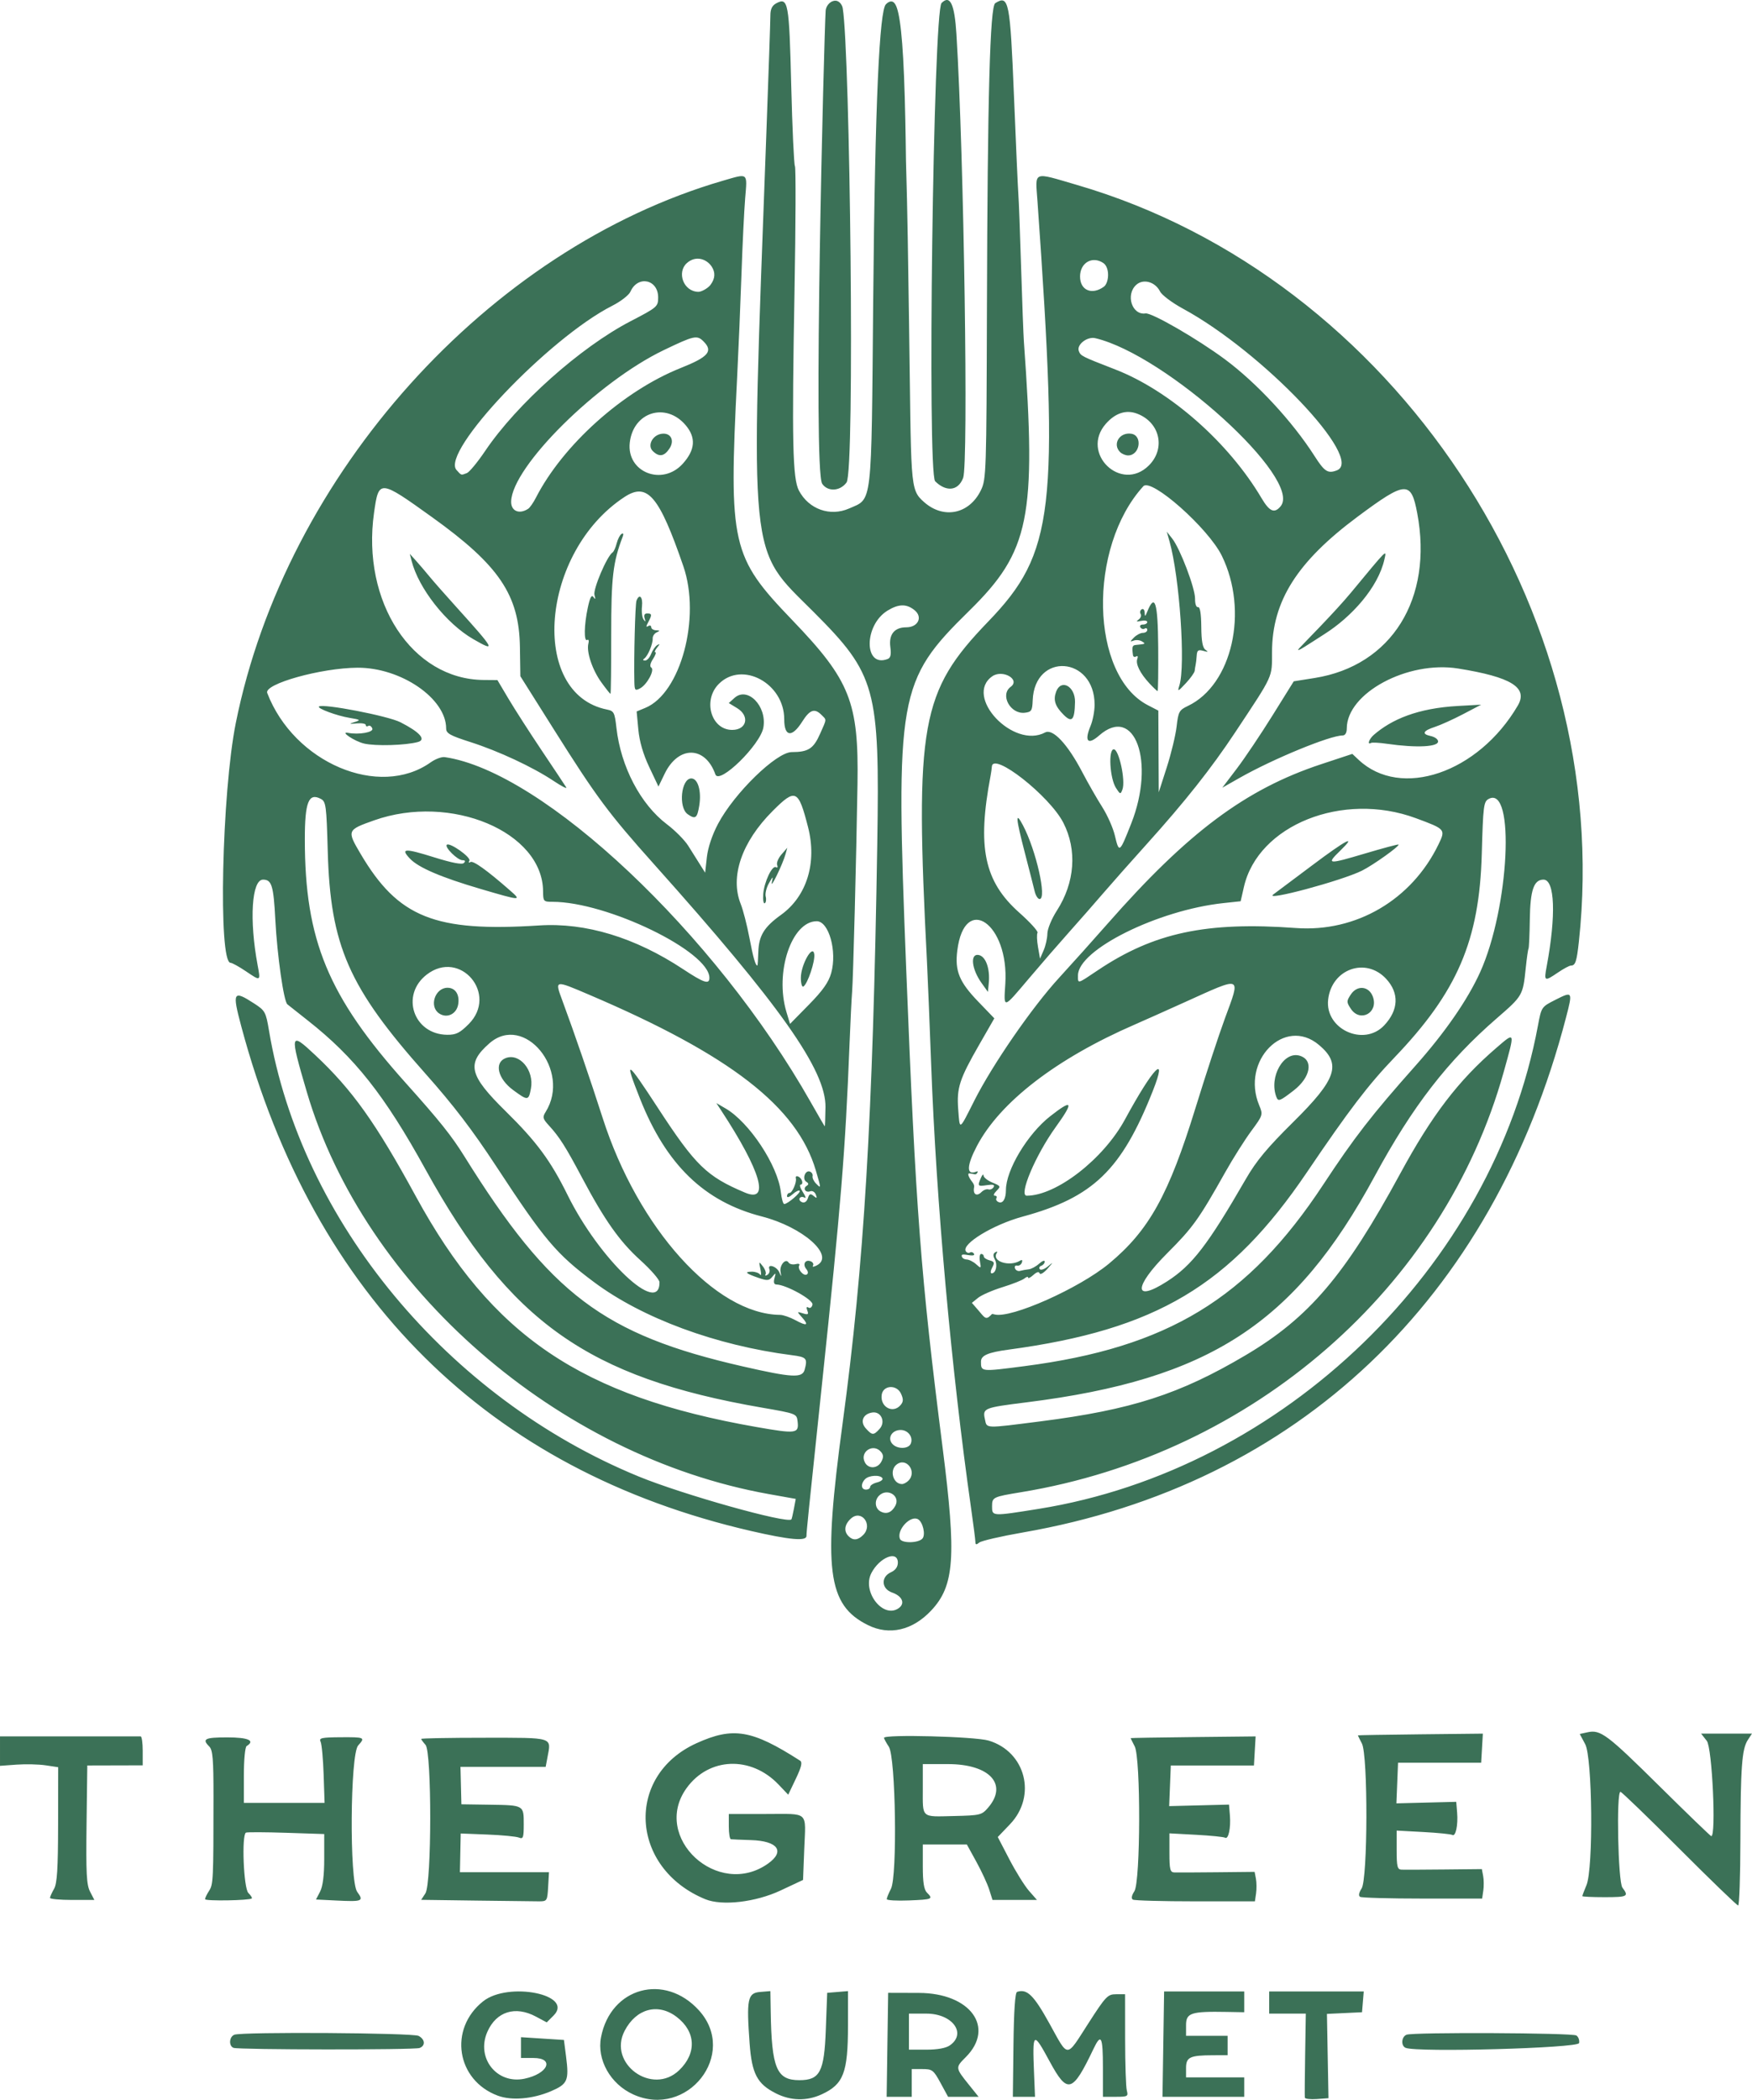
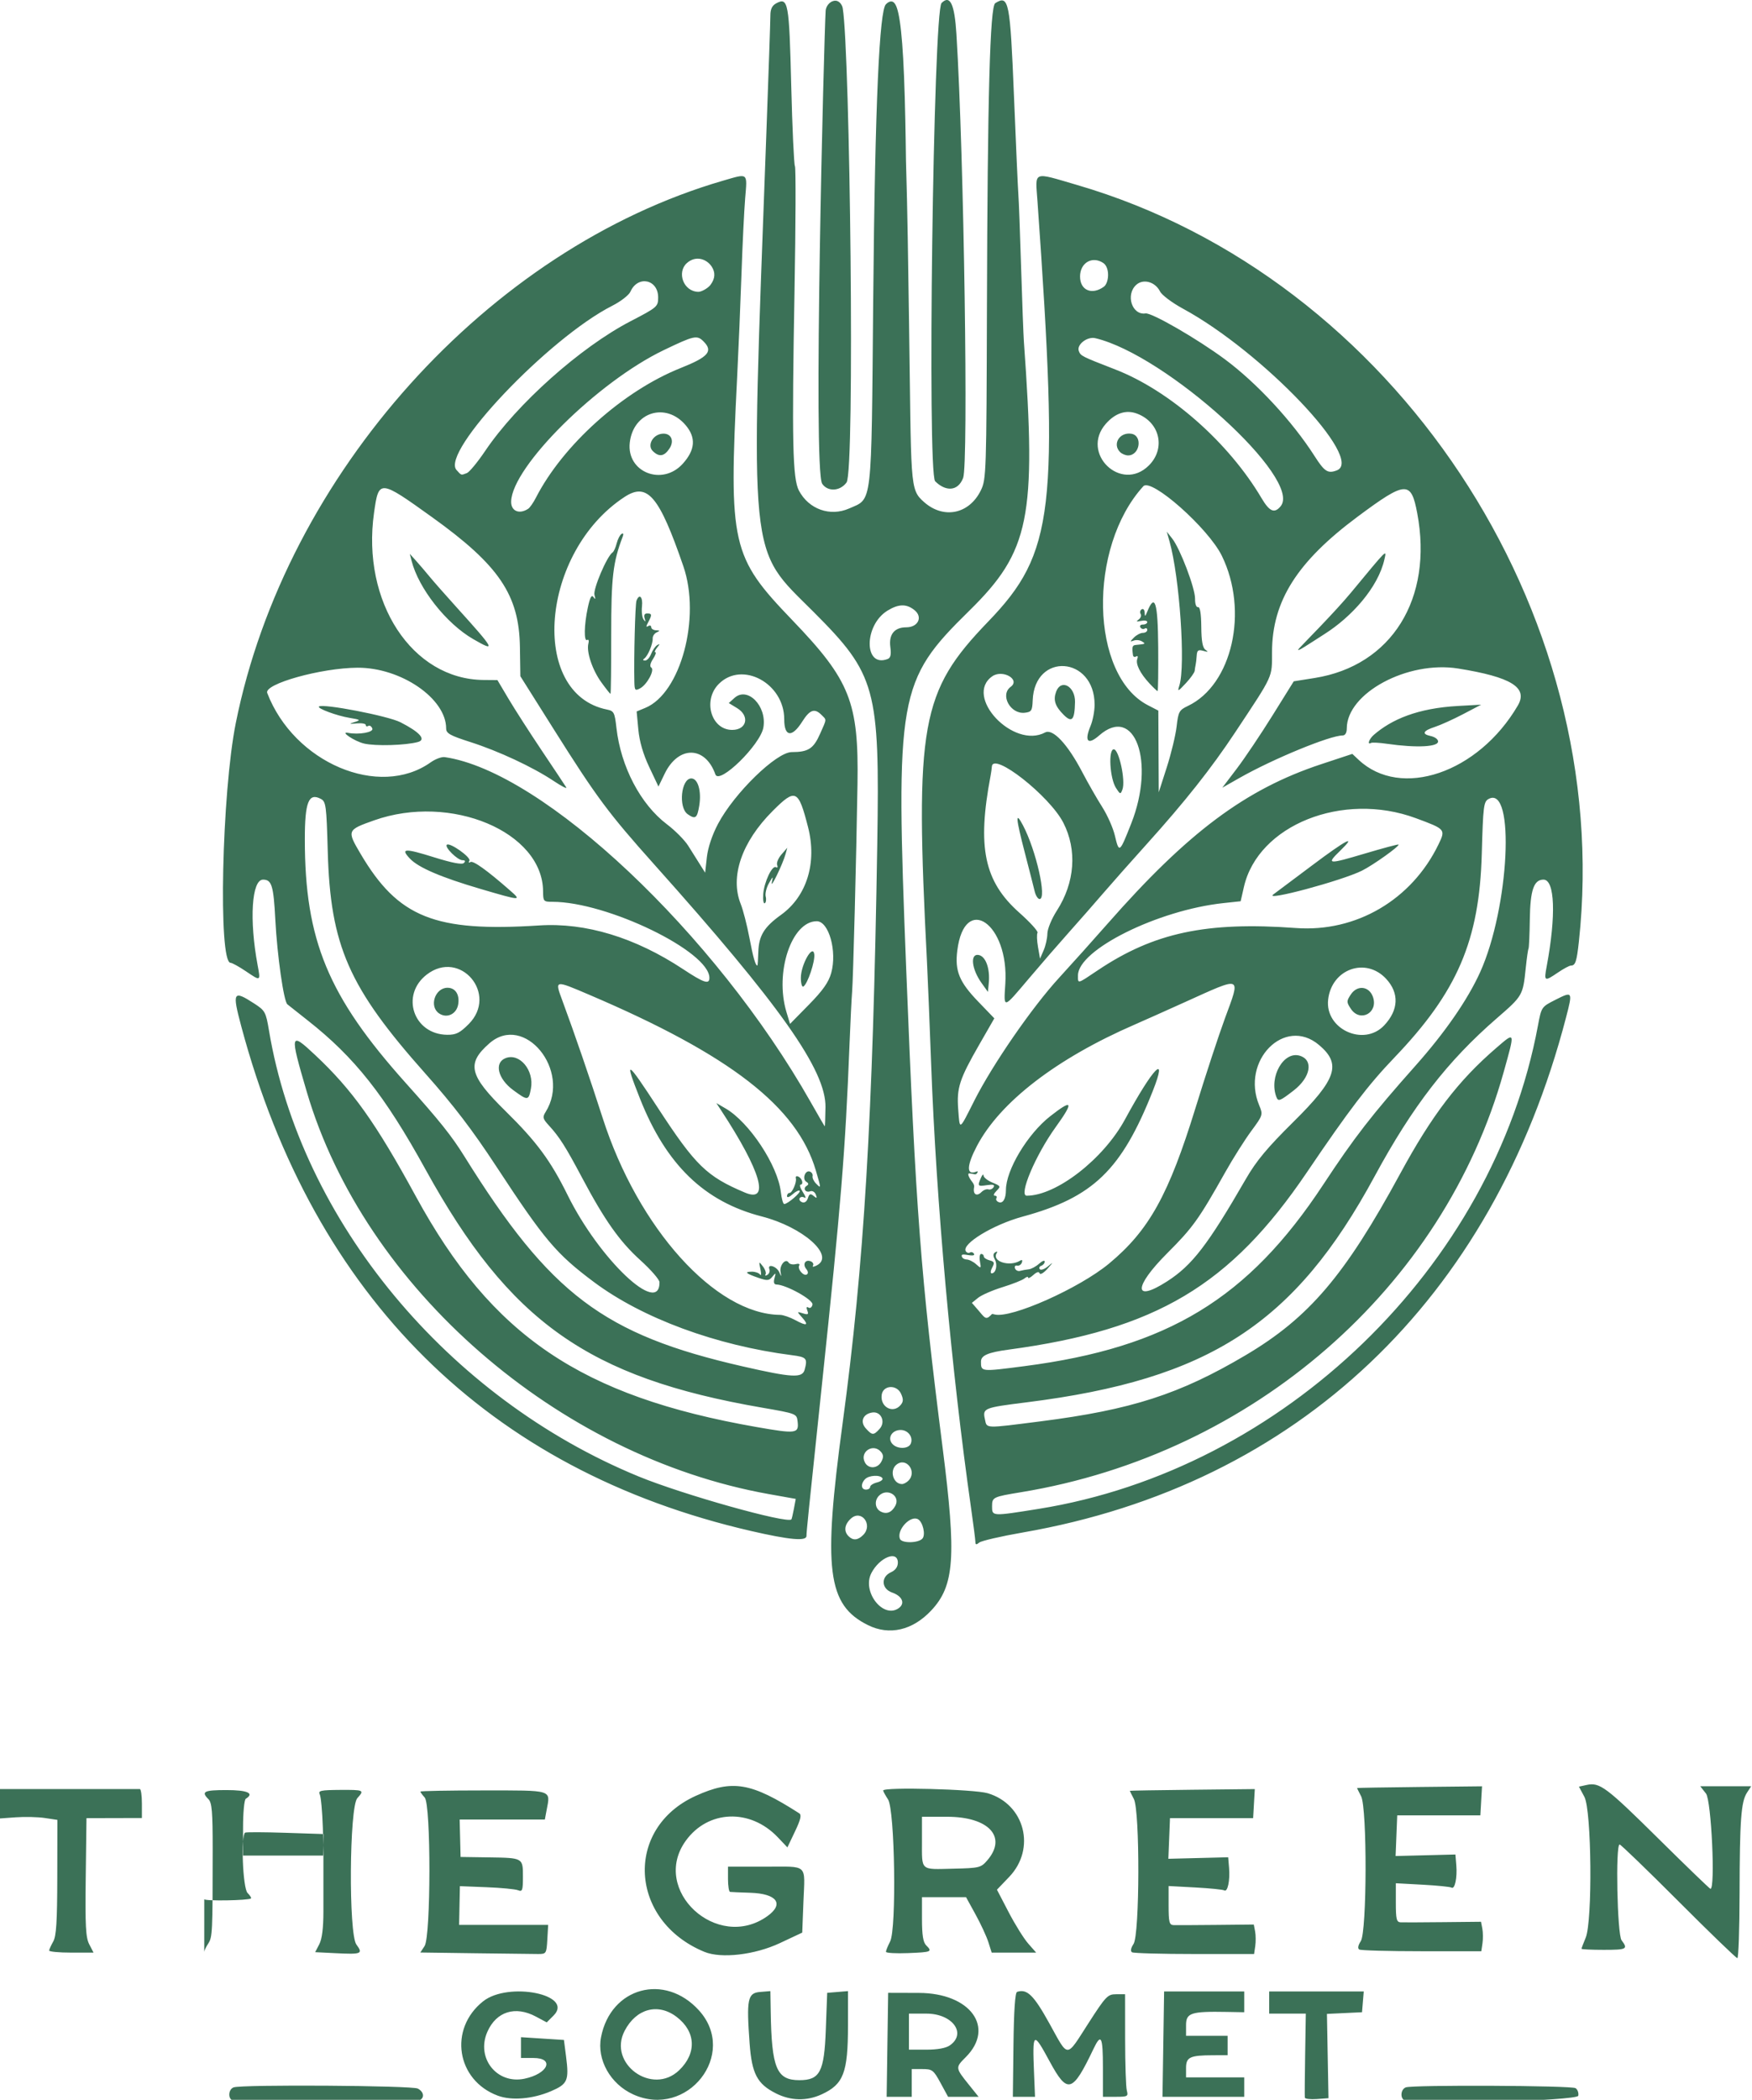
<svg xmlns="http://www.w3.org/2000/svg" xmlns:ns1="http://sodipodi.sourceforge.net/DTD/sodipodi-0.dtd" xmlns:ns2="http://www.inkscape.org/namespaces/inkscape" version="1.1" id="svg1" width="842.974" height="1009.792" viewBox="0 0 842.973 1009.792" ns1:docname="thegreengourmet_lrg_one_colour_only_loose_crop.png" ns2:export-filename="thegreengourmet_lrg_one_colour_only_loose_crop4.svg" ns2:export-xdpi="96" ns2:export-ydpi="96">
  <defs id="defs1" />
  <g ns2:groupmode="layer" ns2:label="Image" id="g1" transform="translate(-48.779,-19.273)">
-     <path style="fill:#3b7157" d="m 288.295,1027.077 c -19.93,-7.413 -23.782,-32.076 -7.085,-45.362 12.127,-9.649 43.993,-3.249 33.929,6.815 l -3.302,3.302 -5.176,-2.774 c -9.921,-5.318 -19.061,-2.475 -23.371,7.267 -5.573,12.598 4.507,25.376 17.827,22.599 11.369,-2.37 14.669,-9.974 4.329,-9.974 h -6 v -5 -5 l 10.335,0.667 10.335,0.667 1.027,8 c 1.478,11.513 0.75,13.194 -7.19,16.61 -8.816,3.793 -18.997,4.659 -25.654,2.183 z m 65.139,-0.613 c -10.976,-4.987 -17.557,-16.691 -15.468,-27.513 4.629,-23.983 30.684,-31.082 47.157,-12.847 18.924,20.946 -5.619,52.204 -31.69,40.361 z m 22.104,-11.602 c 8.552,-8.193 8.072,-18.6 -1.184,-25.66 -8.952,-6.828 -19.466,-4.022 -25.035,6.682 -8.213,15.786 13.299,31.356 26.219,18.978 z m 46.535,11.088 c -8.989,-4.541 -11.545,-9.407 -12.617,-24.014 -1.559,-21.257 -0.957,-24.241 4.99,-24.733 l 5,-0.414 0.157,9.747 c 0.44,27.369 2.821,33.081 13.79,33.081 9.883,0 11.961,-3.954 12.72,-24.213 l 0.667,-17.787 5,-0.414 5,-0.414 v 16.548 c 0,22.725 -2.118,28.261 -12.667,33.105 -7.193,3.303 -14.866,3.132 -22.04,-0.492 z m 254.53,2.077 c -0.097,-0.592 -0.032,-9.927 0.145,-20.743 l 0.321,-19.667 h -8.811 -8.811 v -5.333 -5.333 h 22.747 22.747 l -0.414,5 -0.414,5 -8.441,0.4 -8.441,0.4 0.371,20.267 0.371,20.267 -5.597,0.41 c -3.078,0.226 -5.676,-0.075 -5.773,-0.667 z m -200.853,-25.41 0.363,-25 14.788,0.041 c 24.763,0.069 36.833,16.605 22.547,30.89 -5.062,5.062 -5.06,5.072 1.627,13.402 l 4.549,5.667 h -7.339 -7.339 l -3.628,-6.667 c -3.382,-6.213 -3.977,-6.667 -8.75,-6.667 h -5.121 v 6.667 6.667 h -6.029 -6.029 z m 30.066,0.258 c 8.217,-5.756 1.199,-15.258 -11.269,-15.258 h -8.434 v 8.667 8.667 h 8.37 c 5.418,0 9.415,-0.732 11.333,-2.076 z m 30.591,-0.244 c 0.193,-16.342 0.789,-25.153 1.724,-25.464 4.801,-1.6 7.996,1.509 15.535,15.117 9.401,16.97 7.861,16.969 18.776,0.01 8.395,-13.047 9.298,-13.995 13.338,-14 l 4.333,-0.01 0.018,21.667 c 0.01,11.917 0.38,23.017 0.822,24.667 0.749,2.794 0.381,3 -5.351,3 h -6.156 v -14 c 0,-15.067 -0.851,-16.772 -4.525,-9.067 -10.142,21.269 -12.489,21.944 -21.095,6.067 -7.998,-14.754 -8.349,-14.473 -7.502,6 l 0.455,11 -5.333,5e-4 -5.333,5e-4 z m 72.094,-0.345 0.389,-25.335 h 19.278 19.278 l -10e-4,5 -10e-4,5 -8.332,-0.151 c -17.263,-0.313 -19.666,0.46 -19.666,6.332 v 5.152 h 10 10 v 4.667 4.667 l -7,0.018 c -11.143,0.029 -13,0.906 -13,6.137 v 4.511 h 14 14 v 4.667 4.667 h -19.667 -19.667 z m -447.389,1.782 c -2.373,-0.958 -2.065,-5.345 0.442,-6.308 3.758,-1.442 85.872,-0.913 88.645,0.571 3.119,1.669 3.364,4.7 0.47,5.81 -2.517,0.966 -87.154,0.896 -89.558,-0.074 z m 564,0.01 c -2.372,-0.971 -2.065,-5.355 0.442,-6.318 3.28,-1.258 79.665,-0.912 81.689,0.371 0.989,0.627 1.581,2.268 1.315,3.646 -0.47,2.443 -77.886,4.577 -83.447,2.3 z m 131.667,-95.794 c -15.02,-15.033 -27.764,-27.333 -28.321,-27.333 -2.056,0 -1.167,43.285 0.945,46.078 3.2,4.23 2.527,4.588 -8.624,4.588 -5.867,0 -10.667,-0.227 -10.667,-0.504 0,-0.277 0.9,-2.658 2,-5.291 3.363,-8.048 2.877,-61.275 -0.618,-67.797 l -2.618,-4.885 3.72,-0.817 c 6.277,-1.379 9.36,0.927 34.568,25.85 13.412,13.26 24.662,24.11 25,24.11 2.418,0 0.422,-42.552 -2.149,-45.82 l -2.763,-3.513 h 12.25 12.25 l -2.019,3.082 c -2.845,4.341 -3.493,13.185 -3.561,48.585 -0.033,17.05 -0.515,31 -1.072,31 -0.557,0 -13.301,-12.3 -28.321,-27.333 z m -709.333,24.299 c 0,-0.583 0.867,-2.388 1.927,-4.012 2.012,-3.084 2.109,-5.145 2.127,-45.159 0.01,-18.127 -0.363,-22.579 -2.022,-24.238 -3.651,-3.651 -2.185,-4.398 8.634,-4.398 10.147,0 13.594,1.542 9.333,4.175 -0.744,0.46 -1.333,6.681 -1.333,14.079 v 13.255 h 19.419 19.419 l -0.455,-13.667 c -0.25,-7.517 -0.911,-14.606 -1.468,-15.755 -0.875,-1.804 0.447,-2.098 9.702,-2.157 11.569,-0.074 11.887,0.075 8.382,3.945 -3.872,4.274 -4.265,65.269 -0.453,70.424 3.303,4.468 2.528,4.783 -10.191,4.144 l -9.645,-0.484 1.978,-3.825 c 1.315,-2.544 1.978,-7.815 1.978,-15.737 V 901.26 l -18.333,-0.602 c -10.083,-0.331 -18.783,-0.365 -19.333,-0.076 -2.142,1.128 -1.119,26.726 1.159,29.004 1.187,1.187 1.937,2.369 1.667,2.626 -1.064,1.011 -22.492,1.364 -22.492,0.371 z m 130.321,0.673 -26.346,-0.362 2.038,-3.11 c 3.061,-4.671 3.113,-68.045 0.059,-71.42 -1.14,-1.26 -2.072,-2.543 -2.072,-2.852 3e-4,-0.309 13.642,-0.562 30.314,-0.562 33.822,0 32.281,-0.48 30.415,9.466 l -0.851,4.534 h -20.495 -20.495 l 0.222,9 0.222,9 13.582,0.202 c 16.524,0.246 16.418,0.185 16.418,9.352 0,6.518 -0.278,7.284 -2.333,6.449 -1.283,-0.522 -8.108,-1.177 -15.165,-1.456 l -12.832,-0.507 -0.191,9.313 -0.192,9.313 h 21.426 21.426 l -0.403,7 c -0.392,6.799 -0.518,7 -4.403,7 -2.2,0 -15.855,-0.163 -30.346,-0.362 z m 110.346,-0.664 c -36.272,-14.934 -38.737,-59.392 -4.16,-75.036 17.605,-7.965 26.61,-6.444 49.776,8.408 1.201,0.77 0.677,3.007 -2.041,8.709 l -3.658,7.673 -4.625,-4.861 c -13.298,-13.975 -33.6,-13.183 -44.314,1.73 -17.024,23.696 15.158,53.394 39.261,36.231 8.282,-5.897 4.669,-10.872 -8.187,-11.274 -4.795,-0.15 -9.169,-0.336 -9.719,-0.414 -0.55,-0.078 -1,-2.842 -1,-6.142 v -6 h 17.921 c 20.97,0 19.102,-1.714 18.375,16.857 l -0.581,14.857 -10.789,5.063 c -12.042,5.651 -28.19,7.52 -36.259,4.198 z m 87.33,-0.04 c 0,-0.586 0.906,-2.812 2.009,-4.945 3.141,-6.075 2.299,-63.296 -1.006,-68.336 -1.283,-1.957 -2.333,-3.88 -2.333,-4.272 0,-1.779 43.738,-0.648 50.299,1.301 17.862,5.305 23.334,26.668 10.312,40.259 l -5.871,6.127 5.602,10.768 c 3.081,5.922 7.327,12.732 9.435,15.133 l 3.833,4.365 h -10.701 -10.701 l -1.585,-5 c -0.872,-2.75 -3.648,-8.75 -6.169,-13.333 l -4.583,-8.333 h -10.601 -10.601 v 10.571 c 0,7.619 0.559,11.13 2,12.571 3.11,3.11 2.687,3.293 -8.67,3.756 -5.868,0.239 -10.668,-0.045 -10.667,-0.631 z m 48.786,-44.008 c 9.661,-11.233 0.693,-20.926 -19.361,-20.926 h -12.088 v 11.778 c 0,14.444 -0.993,13.569 14.98,13.197 12.694,-0.295 13.387,-0.466 16.469,-4.049 z m 69.619,44.242 c -0.854,-0.527 -0.586,-1.997 0.731,-4.008 2.979,-4.547 3.111,-64.001 0.154,-69.7 -1.074,-2.071 -1.953,-3.846 -1.952,-3.946 4e-4,-0.1 13.532,-0.326 30.069,-0.504 l 30.069,-0.323 -0.403,6.99 -0.403,6.99 h -20 -20 l -0.394,9.772 -0.394,9.772 14.394,-0.365 14.394,-0.365 0.426,5.133 c 0.507,6.108 -0.712,11.779 -2.318,10.787 -0.631,-0.39 -6.914,-1.021 -13.961,-1.403 l -12.813,-0.693 v 9.348 c 0,7.977 0.342,9.362 2.333,9.446 1.283,0.054 10.506,0.015 20.495,-0.087 l 18.161,-0.185 0.628,3.284 c 0.345,1.806 0.377,4.995 0.07,7.087 l -0.557,3.803 h -28.689 c -15.779,0 -29.297,-0.375 -30.039,-0.832 z m -521.021,-0.834 c 0.026,-0.55 0.905,-2.5 1.953,-4.333 1.478,-2.586 1.916,-9.518 1.953,-30.918 l 0.047,-27.585 -6.04,-0.906 c -3.322,-0.498 -9.622,-0.647 -14,-0.33 l -7.96,0.576 v -7.085 -7.085 h 33.333 34.333 c 0.55,0 1,3.135 1,6.966 v 6.966 l -13.333,0.034 -13.333,0.034 -0.36,28.348 c -0.298,23.469 -0.01,29.034 1.701,32.333 l 2.061,3.985 h -10.701 c -5.886,0 -10.68,-0.45 -10.654,-1 z m 630.354,-0.499 c -0.854,-0.527 -0.586,-1.997 0.731,-4.008 2.979,-4.547 3.111,-64.001 0.154,-69.7 -1.074,-2.071 -1.953,-3.846 -1.952,-3.946 5e-4,-0.1 13.532,-0.326 30.069,-0.504 l 30.069,-0.323 -0.403,6.99 -0.403,6.99 h -20 -20 l -0.394,9.772 -0.394,9.772 14.394,-0.365 14.394,-0.365 0.426,5.133 c 0.507,6.108 -0.712,11.779 -2.319,10.787 -0.631,-0.39 -6.914,-1.021 -13.961,-1.403 l -12.813,-0.693 v 9.348 c 0,7.977 0.342,9.362 2.333,9.446 1.283,0.054 10.506,0.015 20.495,-0.087 l 18.161,-0.185 0.628,3.284 c 0.345,1.806 0.377,4.995 0.07,7.087 l -0.558,3.803 h -28.689 c -15.779,0 -29.297,-0.375 -30.039,-0.832 z M 466.416,800.795 c -19.618,-9.711 -21.75,-26.695 -12.2,-97.178 10.333,-76.261 14.518,-146.258 16.659,-278.667 1.209,-74.75 -0.609,-81.358 -30.634,-111.394 -31.555,-31.567 -30.477,-20.715 -22.765,-229.206 1.084,-29.297 1.97,-55.225 1.97,-57.62 0,-3.069 0.833,-4.799 2.822,-5.864 5.745,-3.075 6.212,-0.518 7.207,39.417 0.511,20.533 1.314,38.039 1.784,38.901 0.47,0.862 0.38,27.862 -0.2,60 -1.309,72.548 -0.917,90.266 2.124,96.018 4.753,8.991 15.026,12.638 24.184,8.587 11.255,-4.979 10.638,0.375 11.55,-100.172 0.882,-97.241 3.106,-139.17 6.079,-142.242 1.487,-1.536 3.284,-2.201 4.592,0.041 2.126,3.641 3.69,16.039 4.506,44.451 0.442,15.4 0.562,29.521 0.591,30.493 0.764,25.191 1.054,49.953 1.435,75.189 1.234,81.799 0.096,82.873 7.33,89.225 9.458,8.304 21.75,5.701 27.31,-5.784 2.544,-5.256 2.656,-8.651 2.878,-87.421 0.287,-101.842 1.468,-145.162 4,-146.766 6.534,-4.14 7.153,-1.058 9.025,44.986 0.95,23.372 1.901,44.594 2.112,47.16 0.211,2.567 0.798,18.167 1.302,34.667 0.505,16.5 1.112,32.7 1.35,36 6.091,84.6 2.801,100.801 -26.259,129.333 -34.437,33.811 -35.588,40.357 -30.357,172.667 4.578,115.801 6.948,146.9 17.524,230 6.679,52.481 5.698,66.265 -5.566,78.207 -8.959,9.498 -20.085,12.053 -30.353,6.971 z m 14.848,-8.213 c 3.131,-2.289 1.612,-5.771 -3.258,-7.469 -5.152,-1.796 -5.48,-7.497 -0.56,-9.738 2.173,-0.99 3.333,-2.605 3.333,-4.638 0,-6.079 -8.799,-2.599 -12.751,5.043 -4.642,8.977 5.803,22.237 13.235,16.802 z m 11.381,-33.469 c 1.552,-1.871 0.177,-7.854 -2.116,-9.209 -3.649,-2.157 -10.403,5.073 -8.764,9.381 0.856,2.251 8.977,2.123 10.881,-0.171 z m -28.556,-1.662 c 4.873,-4.873 -0.818,-12.502 -5.898,-7.904 -3.085,2.792 -3.53,6.085 -1.145,8.471 2.19,2.19 4.47,2.006 7.042,-0.566 z m 15.487,-14.076 c 2.555,-4.774 -3.933,-8.755 -7.863,-4.825 -2.297,2.297 -1.971,6.06 0.653,7.528 2.846,1.593 5.429,0.624 7.21,-2.704 z m -12.13,-9.066 c 0,-0.719 1.496,-1.683 3.324,-2.142 1.828,-0.459 2.993,-1.37 2.588,-2.025 -1.067,-1.726 -6.442,-1.461 -8.312,0.409 -2.225,2.225 -2,5.067 0.4,5.067 1.1,0 2,-0.589 2,-1.308 z m 18.4,-2.959 c 4.395,-4.395 -1.056,-11.616 -5.797,-7.68 -3.398,2.82 -1.497,9.28 2.731,9.28 0.807,0 2.187,-0.72 3.067,-1.6 z m -13.021,-9.152 c 1.093,-2.043 1.063,-3.245 -0.116,-4.667 -3.714,-4.475 -10.505,-0.06 -7.769,5.051 1.715,3.205 6.079,2.993 7.886,-0.384 z m 14.208,-8.763 c 1.196,-3.117 -1.359,-6.485 -4.921,-6.485 -4.098,0 -6.431,3.737 -4.093,6.555 2.289,2.758 7.945,2.715 9.013,-0.07 z m -15.021,-7.041 c 3.014,-3.33 0.703,-8.489 -3.52,-7.859 -4.514,0.674 -6.043,4.436 -3.117,7.67 3.062,3.384 3.729,3.403 6.637,0.189 z m 10.133,-11.484 c 1.311,-1.58 1.345,-2.802 0.152,-5.421 -2.059,-4.518 -8.624,-4.141 -9.287,0.534 -0.838,5.913 5.479,9.292 9.135,4.887 z m -6.281,-358.717 c 1.435,-0.55 1.788,-2.117 1.299,-5.761 -0.812,-6.053 1.96,-9.483 7.664,-9.483 5.692,0 8.073,-4.931 3.982,-8.244 -3.847,-3.115 -7.636,-3.06 -12.965,0.19 -11.507,7.016 -11.488,27.714 0.021,23.298 z m 42.224,424.586 c -0.013,-1.006 -0.924,-8.13 -2.023,-15.83 -9.559,-66.966 -16.801,-147.394 -19.269,-214 -0.734,-19.8 -1.625,-41.7 -1.982,-48.667 -5.886,-115.004 -3.137,-130.324 29.454,-164.112 31.758,-32.924 34.192,-53.711 23.685,-202.222 -1.038,-14.679 -2.607,-14.042 19.038,-7.728 152.368,44.449 258.701,204.665 241.469,363.832 -1.041,9.62 -1.685,11.563 -3.83,11.563 -0.729,0 -3.533,1.5 -6.231,3.333 -6.559,4.457 -6.795,4.327 -5.425,-3 4.566,-24.423 3.927,-41.667 -1.544,-41.667 -4.658,0 -6.388,5.051 -6.583,19.22 -0.1,7.271 -0.384,13.571 -0.631,14 -0.247,0.429 -0.851,4.68 -1.342,9.447 -1.34,13.007 -1.475,13.24 -13.89,24 -23.724,20.561 -40.583,42.353 -58.799,76 -38.421,70.968 -79.582,97.694 -167.405,108.694 -20.804,2.606 -21.282,2.802 -20.089,8.235 0.973,4.428 -0.4,4.381 26.756,0.922 43.748,-5.573 66.913,-13.034 98.558,-31.744 30.595,-18.088 47.888,-38.38 74.518,-87.44 15.246,-28.088 27.878,-44.616 46.094,-60.309 9.304,-8.016 9.2,-8.338 3.675,11.464 -28.982,103.871 -120.793,183.785 -232.179,202.093 -13.651,2.244 -14,2.415 -14,6.842 0,4.79 -0.092,4.785 22.355,1.193 117.759,-18.844 218.66,-116.412 240.28,-232.343 1.68,-9.011 1.726,-9.078 8.326,-12.423 8.406,-4.26 8.479,-4.143 5.223,8.377 -35.325,135.787 -129.174,224.743 -261.353,247.727 -10.543,1.833 -19.993,4.017 -21,4.853 -1.401,1.162 -1.837,1.09 -1.855,-0.31 z m 23.623,-84.535 c 68.89,-8.926 107.617,-32.445 143.746,-87.294 15.027,-22.812 23.339,-33.522 44.407,-57.213 14.209,-15.978 25.065,-31.672 31.072,-44.919 14.042,-30.97 16.968,-90.225 4.115,-83.347 -2.416,1.293 -2.67,3.316 -3.314,26.44 -1.162,41.703 -11.721,66.285 -42.088,97.985 -12.591,13.143 -21.843,25.27 -41.981,55.021 -36.928,54.558 -72.703,75.834 -143.556,85.377 -9.945,1.339 -13.333,2.797 -13.333,5.734 0,4.973 -0.188,4.953 20.932,2.216 z m -16.188,-24.503 c 0.623,-0.624 0.381,-0.725 1.813,-0.35 7.895,2.065 40.78,-12.611 55.065,-24.469 19.23,-15.962 28.692,-32.994 41.611,-74.905 4.792,-15.547 11.125,-34.822 14.073,-42.834 7.744,-21.045 8.774,-20.62 -19.281,-7.95 -9.547,4.312 -20.359,9.142 -24.025,10.733 -37.621,16.323 -64.84,37.256 -75.958,58.414 -4.748,9.036 -5.354,14.314 -0.351,12.35 0.792,-0.311 0.989,-0.212 0.435,0.685 -0.681,1.102 -1.452,0.334 -3.539,0.159 -0.223,-0.019 -1.437,-0.269 0.011,2.357 0.893,1.619 2.393,2.679 2.082,4.293 -0.654,3.397 1.239,4.62 3.559,2.299 0.982,-0.982 2.476,-1.556 3.319,-1.275 0.843,0.281 1.973,-0.201 2.511,-1.072 0.702,-1.135 -0.206,-1.409 -3.211,-0.968 -4.485,0.658 -4.613,0.498 -2.856,-3.59 0.63,-1.467 1.188,-1.918 1.24,-1.004 0.052,0.915 1.982,2.433 4.29,3.375 3.967,1.619 4.071,1.837 1.905,4.004 -1.26,1.26 -1.613,2.292 -0.784,2.292 0.829,0 1.175,0.537 0.769,1.194 -0.406,0.656 0.109,1.519 1.144,1.916 1.995,0.766 3.436,-1.683 3.436,-5.839 0,-9.608 10.366,-26.902 21.244,-35.442 10.892,-8.551 11.608,-7.182 2.704,5.171 -9.739,13.51 -17.972,33 -13.94,33 14.229,0 36.905,-17.592 47.263,-36.667 13.63,-25.1 20.817,-32.454 13.394,-13.705 -15.059,38.033 -28.723,51.212 -62.664,60.44 -14.158,3.849 -29.459,13.159 -27.318,16.622 0.46,0.744 1.353,1.033 1.985,0.642 0.632,-0.391 1.494,-0.152 1.915,0.53 0.44,0.711 -0.116,1.094 -2.496,0.719 -2.759,-0.435 -3.675,-0.483 -3.307,0.693 0.277,0.886 1.456,1.391 2.194,1.391 1.182,0 3.281,1.024 4.664,2.275 2.412,2.182 2.487,2.128 1.86,-1.333 -0.36,-1.985 -0.094,-3.609 0.591,-3.609 0.685,0 1.245,0.53 1.245,1.178 0,0.648 1.245,1.503 2.766,1.901 2.342,0.612 2.539,1.148 1.286,3.489 -0.817,1.527 -0.926,2.765 -0.242,2.765 2.034,0 2.943,-4.013 1.514,-6.682 -0.93,-1.737 -0.866,-2.777 0.211,-3.443 0.916,-0.566 1.183,-0.372 0.658,0.478 -2.423,3.92 6.271,6.656 11.291,3.554 0.947,-0.585 1.272,-0.24 0.855,0.908 -0.37,1.019 -1.404,1.684 -2.298,1.477 -0.894,-0.206 -1.344,0.394 -1,1.333 0.344,0.94 1.45,1.476 2.458,1.192 1.008,-0.284 2.861,-0.621 4.118,-0.749 1.256,-0.128 3.506,-1.339 5,-2.691 1.494,-1.352 2.716,-1.815 2.716,-1.029 0,0.786 -0.75,1.697 -1.667,2.024 -0.917,0.327 -1.22,1.074 -0.675,1.659 0.545,0.585 2.345,-0.079 4,-1.475 2.605,-2.198 2.565,-2.037 -0.299,1.199 -1.819,2.055 -3.531,3.064 -3.805,2.242 -0.32,-0.96 -1.401,-0.677 -3.026,0.794 -1.391,1.258 -2.528,1.822 -2.528,1.252 0,-0.57 -0.796,-0.376 -1.77,0.432 -0.974,0.808 -5.714,2.687 -10.535,4.176 -4.821,1.489 -10.111,3.797 -11.756,5.129 l -2.991,2.422 3.1,3.565 c 2.831,3.256 3.499,4.892 5.852,2.533 z m 84.79,-16.253 c 12.075,-7.748 19.571,-17.484 37.887,-49.205 5.036,-8.722 10.3,-15.046 22.845,-27.447 20.911,-20.671 23.299,-27.845 12.337,-37.069 -16.513,-13.895 -37.706,7.601 -28.713,29.124 1.852,4.433 1.776,4.676 -3.848,12.291 -3.156,4.273 -8.776,13.168 -12.49,19.768 -12.77,22.695 -15.585,26.626 -27.885,38.928 -16.333,16.337 -16.408,24.053 -0.133,13.61 z m 52.606,-88.655 c -3.71,-9.667 3.516,-22.32 11.33,-19.84 6.635,2.106 5.124,10.401 -3.044,16.707 -6.644,5.129 -7.409,5.418 -8.286,3.133 z m -145.392,1.814 c 8.81,-17.441 27.793,-44.945 40.813,-59.132 6.108,-6.656 16.603,-18.356 23.321,-26 38.671,-44.001 66.403,-64.705 102.785,-76.735 l 15.001,-4.96 3.016,2.833 c 20.283,19.055 57.592,6.368 76.586,-26.043 5.084,-8.675 -3.069,-13.745 -28.703,-17.852 -24.307,-3.894 -53.566,11.855 -53.566,28.833 0,2.076 -0.753,3.36 -1.972,3.36 -6.117,0 -33.535,11.282 -49.641,20.427 l -8.279,4.701 6.946,-9.137 c 3.82,-5.026 11.556,-16.538 17.19,-25.582 l 10.245,-16.445 10.077,-1.603 c 36.997,-5.886 57.071,-38.117 49.336,-79.212 -2.965,-15.754 -5.447,-15.62 -28.568,1.552 -29.237,21.713 -41.244,40.662 -41.305,65.184 -0.032,12.553 0.906,10.513 -17.835,38.783 -11.374,17.157 -24.05,33.165 -42.301,53.416 -7.641,8.479 -17.193,19.258 -21.226,23.954 -4.033,4.696 -11.371,13.058 -16.306,18.584 -4.935,5.525 -13.635,15.556 -19.333,22.29 -12.543,14.824 -12.108,14.726 -11.325,2.529 1.86,-28.978 -19.629,-43.829 -23.11,-15.972 -1.221,9.769 0.945,15.055 10.03,24.485 l 7.793,8.089 -7.273,12.663 c -9.494,16.531 -10.878,20.768 -10.113,30.962 0.781,10.418 0.336,10.646 7.719,-3.969 z m 3.504,-56.685 c -4.727,-6.627 -5.567,-14.05 -1.524,-13.464 3.517,0.51 5.707,6.447 5.013,13.59 l -0.407,4.194 z m 195.082,-115.001 c -3.667,-0.531 -7.117,-0.716 -7.667,-0.41 -1.98,1.101 -0.948,-1.9 1.333,-3.876 8.559,-7.415 20.986,-12.829 40.617,-13.914 l 11.05,-0.611 -8.667,4.544 c -4.767,2.499 -10.917,5.276 -13.667,6.17 -5.582,1.816 -6.435,3.38 -2.104,4.327 2.22,0.485 3.368,1.476 3.639,2.299 1.001,3.043 -10.418,3.516 -24.534,1.471 z m -42.153,-45.993 c 1.557,-1.763 16.939,-17.152 24.83,-26.685 17.837,-21.549 17.209,-20.926 16.1,-16 -3.053,13.559 -15.814,27.652 -28.777,35.872 -7.091,4.497 -14.891,9.912 -12.153,6.813 z m 40.808,181.419 c 6.976,-7.396 7.318,-15.534 0.944,-22.406 -9.831,-10.6 -26.244,-4.714 -27.903,10.006 -1.599,14.185 17.145,22.806 26.959,12.4 z m -16.058,-8.023 c -2.094,-3.195 -2.094,-3.633 0,-6.828 3.079,-4.699 8.832,-4.078 10.661,1.151 2.687,7.686 -6.232,12.436 -10.661,5.677 z m -121.692,-18.509 c 26.938,-18.064 52.261,-23.46 95.26,-20.3 28.976,2.129 55.718,-13.532 68.621,-40.187 3.508,-7.247 3.426,-7.343 -10.884,-12.633 -35.177,-13.003 -75.94,3.296 -82.733,33.08 l -1.566,6.866 -8.29,0.888 c -31.557,3.379 -69.981,22.465 -69.981,34.76 0,4.163 -0.531,4.3 9.572,-2.474 z m 84.428,-36.455 c 1.467,-1.071 9.803,-7.31 18.524,-13.865 16.551,-12.44 22.045,-15.312 13.6,-7.11 -6.767,6.572 -6.038,6.651 11.983,1.299 8.67,-2.575 15.929,-4.515 16.132,-4.313 0.678,0.678 -12.172,9.854 -17.573,12.548 -9.758,4.868 -47.54,14.999 -42.667,11.441 z m -108.727,18.838 c 0.033,-2.242 2.068,-7.161 4.563,-11.034 8.681,-13.475 9.838,-29.162 3.119,-42.28 -6.634,-12.95 -33.938,-34.366 -34.39,-26.974 -0.056,0.917 -0.33,2.867 -0.608,4.333 -6.547,34.476 -3.115,50.843 13.815,65.89 5.23,4.648 9.172,8.996 8.76,9.663 -0.412,0.666 -0.309,3.74 0.229,6.83 l 0.978,5.618 1.738,-4 c 0.956,-2.2 1.765,-5.82 1.798,-8.045 z m -6.096,-20.288 c -0.48,-2.017 -2.588,-10.267 -4.684,-18.333 -4.487,-17.272 -4.721,-20.585 -0.948,-13.43 6.321,11.988 11.604,35.43 7.986,35.43 -0.814,0 -1.873,-1.65 -2.354,-3.667 z m 46.449,-32.667 c 11.718,-29.718 1.651,-57.324 -15.433,-42.324 -5.467,4.8 -7.242,2.827 -4.138,-4.601 1.07,-2.561 1.946,-7.135 1.946,-10.165 0,-23.414 -28.903,-25.452 -29.79,-2.101 -0.188,4.942 -0.588,5.567 -3.796,5.938 -6.934,0.801 -12.066,-8.604 -6.798,-12.456 4.841,-3.54 -3.905,-8.541 -8.863,-5.068 -13.828,9.686 10.183,35.172 25.442,27.006 3.683,-1.971 10.773,5.559 17.741,18.842 2.865,5.461 7.237,13.106 9.716,16.989 2.479,3.883 5.213,10.033 6.076,13.667 2.073,8.727 2.248,8.6 7.897,-5.727 z m -7.322,-17.05 c -2.988,-4.608 -3.796,-18.617 -1.073,-18.617 2.479,0 5.737,15.058 4.172,19.283 -0.922,2.489 -1.074,2.456 -3.099,-0.667 z m -25.209,-35.22 c -4.117,-4.117 -5.087,-7.107 -3.605,-11.113 2.353,-6.359 9.233,-2.585 9.084,4.983 -0.172,8.705 -1.462,10.148 -5.479,6.13 z m 54.372,5.583 c 0.813,-7.078 1.241,-7.857 5.398,-9.829 21.351,-10.132 29.385,-45.622 16.349,-72.224 -6.505,-13.276 -33.976,-37.597 -37.768,-33.437 -26.87,29.474 -25.573,90.972 2.221,105.318 l 5,2.581 0.097,19.64 0.097,19.64 3.861,-12 c 2.124,-6.6 4.259,-15.459 4.745,-19.687 z m -13.053,-20.646 c -4.529,-4.856 -6.791,-9.423 -5.864,-11.84 0.424,-1.104 0.177,-1.608 -0.564,-1.15 -0.725,0.448 -1.408,0.179 -1.518,-0.597 -0.549,-3.875 -0.333,-4.759 1.2,-4.912 4.938,-0.494 5.011,-0.534 3.121,-1.73 -1.034,-0.654 -2.833,-0.829 -4,-0.388 -1.837,0.695 -1.822,0.5 0.117,-1.457 1.231,-1.242 3.181,-2.259 4.333,-2.259 1.152,0 2.095,-0.635 2.095,-1.412 0,-0.777 -0.558,-1.067 -1.241,-0.645 -0.683,0.422 -1.618,0.157 -2.079,-0.588 -0.461,-0.745 0.098,-1.355 1.241,-1.355 1.143,0 2.079,-0.544 2.079,-1.209 0,-0.665 -1.35,-0.913 -3,-0.551 -2.212,0.485 -2.517,0.316 -1.163,-0.642 1.011,-0.715 1.451,-1.926 0.978,-2.69 -0.472,-0.765 -0.249,-1.767 0.496,-2.228 0.745,-0.461 1.393,0.248 1.44,1.575 0.072,2.048 0.256,1.987 1.222,-0.403 3.704,-9.166 5.12,-4.643 5.294,16.902 0.094,11.685 -0.04,21.246 -0.298,21.246 -0.258,0 -2.009,-1.65 -3.89,-3.667 z m 14.368,1 c 3.027,-9.617 0.127,-52.042 -4.74,-69.333 l -1.314,-4.667 2.623,3.333 c 3.821,4.856 11.07,23.958 10.988,28.956 -0.041,2.47 0.56,4.166 1.416,4 0.978,-0.19 1.518,3.046 1.577,9.454 0.065,6.983 0.644,10.123 2.047,11.087 1.481,1.019 1.228,1.14 -1.044,0.501 -2.461,-0.692 -3.037,-0.289 -3.203,2.246 -0.112,1.699 -0.343,3.69 -0.513,4.423 -0.17,0.733 -0.379,2.046 -0.464,2.918 -0.085,0.871 -2.014,3.571 -4.288,6 -3.839,4.1 -4.06,4.177 -3.085,1.082 z m 48.723,-86.205 c 10.818,-13.035 -55.151,-72.839 -89.175,-80.841 -3.898,-0.917 -9.091,3.136 -7.921,6.183 0.908,2.367 1.229,2.529 17.593,8.885 26.174,10.166 54.465,35.048 70.3,61.832 3.852,6.515 6.224,7.531 9.203,3.941 z m -63.37,-19.662 c 8.151,-8.151 5.3,-20.707 -5.647,-24.869 -5.318,-2.022 -10.514,-0.344 -15.097,4.875 -12.432,14.16 7.432,33.305 20.744,19.993 z m -13.867,-6.4 c -3.813,-3.813 -0.304,-9.634 5.327,-8.836 5.636,0.799 4.26,10.436 -1.49,10.436 -1.23,0 -2.957,-0.72 -3.837,-1.6 z m 104.291,8.791 c 13.549,-5.199 -35.78,-56.999 -74.06,-77.77 -5.189,-2.816 -10.137,-6.527 -10.995,-8.248 -2.33,-4.673 -8.069,-6.28 -11.463,-3.209 -5.256,4.757 -2.021,14.732 4.459,13.748 2.967,-0.45 24.986,12.265 38.167,22.041 15.396,11.419 32.506,29.875 43.182,46.58 4.783,7.483 6.392,8.514 10.709,6.857 z M 579.859,157.187 c 2.594,-1.871 2.996,-9.285 -0.233,-11.437 -5.32,-3.546 -11.18,-0.105 -11.18,6.486 0,6.769 5.809,8.992 11.413,4.951 z M 410.112,755.513 c -126.24,-29.08 -210.299,-112.238 -245.226,-242.595 -4.476,-16.705 -3.949,-17.643 6.215,-11.052 5.237,3.396 5.605,4.071 7.1,13 15.327,91.557 86.002,176.749 177.91,214.455 21.157,8.68 71.345,22.773 73.443,20.623 0.175,-0.18 0.719,-2.471 1.209,-5.091 l 0.89,-4.765 -12.951,-2.313 c -101.566,-18.141 -194.588,-99.096 -222.332,-193.491 -8.298,-28.234 -8.111,-29.054 4.033,-17.667 17.903,16.787 29.153,32.571 48.467,67.998 36.595,67.125 79.45,96.124 163.908,110.912 19.17,3.356 20.453,3.183 19.771,-2.678 -0.433,-3.722 -0.61,-3.79 -17.104,-6.64 -83.676,-14.458 -121.501,-41.223 -161.949,-114.591 -19.661,-35.663 -34.098,-53.907 -56.718,-71.672 -4.767,-3.744 -9.148,-7.21 -9.736,-7.703 -1.753,-1.47 -4.891,-23.487 -5.789,-40.625 -0.866,-16.515 -1.73,-19.333 -5.925,-19.333 -5.446,0 -6.67,19.322 -2.602,41.094 1.469,7.864 1.546,7.824 -5.648,2.969 -3.311,-2.234 -6.627,-4.063 -7.369,-4.063 -6.004,0 -4.213,-81.805 2.526,-115.333 24.04,-119.608 121.573,-228.071 234.538,-260.822 12.166,-3.527 11.57,-4.007 10.542,8.489 -0.498,6.05 -1.294,22.4 -1.77,36.333 -0.475,13.933 -1.422,36.433 -2.104,50 -4.047,80.533 -2.799,86.011 26.537,116.529 27.858,28.98 32.012,39.419 31.382,78.863 -0.566,35.453 -2.086,94.063 -2.592,99.942 -0.253,2.933 -0.815,14.333 -1.25,25.333 -2.041,51.605 -4.01,75.847 -13.316,164 -6.557,62.107 -7.343,69.804 -7.392,72.333 -0.05,2.574 -8.156,1.834 -26.699,-2.437 z m 25.826,-77.563 c 1.464,-5.461 0.924,-6.072 -6.16,-6.979 -36.489,-4.672 -71.901,-17.747 -95.222,-35.158 -18.146,-13.548 -23.775,-20.208 -46.93,-55.53 -11.502,-17.547 -20.679,-29.557 -34.126,-44.667 -37.013,-41.587 -45.763,-61.5 -47.029,-107.033 -0.608,-21.852 -0.864,-23.809 -3.287,-25.106 -5.896,-3.156 -7.74,1.46 -7.74,19.381 0,48.565 11.177,75.535 48.603,117.279 16.286,18.164 21.974,25.277 28.164,35.214 41.334,66.357 67.024,85.737 133.9,101.011 23.908,5.46 28.72,5.716 29.826,1.588 z m -1.279,-25.169 c -2.527,-2.829 -2.524,-2.845 0.444,-1.921 2.465,0.767 2.836,0.525 2.107,-1.375 -0.574,-1.495 -0.371,-1.989 0.574,-1.404 0.809,0.5 1.666,-0.145 1.923,-1.448 0.448,-2.269 -12.641,-9.546 -17.352,-9.646 -1.173,-0.025 -1.482,-1.034 -0.931,-3.037 0.747,-2.715 0.652,-2.786 -1.003,-0.741 -1.597,1.973 -2.445,2.047 -6.711,0.58 -6.081,-2.091 -6.981,-2.925 -3.202,-2.969 1.615,-0.019 3.405,0.603 3.977,1.381 0.572,0.778 0.651,-0.385 0.175,-2.585 -0.823,-3.804 -0.766,-3.87 1.175,-1.348 1.122,1.459 1.701,3.201 1.286,3.873 -0.415,0.671 -0.021,0.767 0.876,0.213 0.897,-0.554 1.331,-1.788 0.965,-2.741 -1.074,-2.799 3.495,-1.404 4.75,1.45 1.058,2.407 1.094,2.398 0.63,-0.153 -0.579,-3.183 2.466,-6.739 3.851,-4.498 0.488,0.79 2.021,1.14 3.406,0.778 1.397,-0.365 2.169,-0.094 1.735,0.609 -1.032,1.67 2.058,5.342 3.662,4.351 0.741,-0.458 0.633,-1.51 -0.266,-2.594 -1.893,-2.281 -0.522,-4.742 2.085,-3.742 1.072,0.411 1.581,1.345 1.13,2.075 -0.474,0.767 0.341,0.705 1.93,-0.145 8.717,-4.665 -6.806,-18.4 -26.523,-23.468 -27.674,-7.113 -46.029,-24.85 -58.635,-56.66 -7.732,-19.512 -6.655,-18.958 8.584,4.407 18.108,27.766 23.484,32.992 41.943,40.773 12.132,5.114 7.676,-10.292 -11.394,-39.397 l -2.397,-3.658 4.472,2.604 c 11.391,6.634 25.115,27.408 26.557,40.2 0.356,3.156 1.088,5.738 1.627,5.738 1.67,0 8.189,-5.595 7.418,-6.366 -0.401,-0.401 -1.932,0.361 -3.404,1.692 -1.514,1.37 -2.675,1.752 -2.675,0.881 0,-0.847 0.559,-1.54 1.243,-1.54 1.266,0 3.501,-5.18 3.021,-7 -0.502,-1.902 2.12,-0.993 2.885,1 0.422,1.1 0.172,2 -0.555,2 -0.727,0 -0.258,1.627 1.042,3.615 1.3,1.988 1.655,3.179 0.789,2.645 -0.866,-0.534 -1.913,-0.423 -2.326,0.245 -0.413,0.668 0.115,1.548 1.173,1.954 1.169,0.449 2.256,-0.308 2.771,-1.93 0.682,-2.149 1.22,-2.359 2.765,-1.077 1.566,1.3 1.759,1.176 1.049,-0.673 -0.478,-1.246 -1.673,-1.957 -2.655,-1.58 -2.259,0.867 -3.758,-1.365 -1.75,-2.606 1.079,-0.667 1.031,-1.214 -0.172,-1.958 -2.097,-1.296 -0.541,-5.741 1.719,-4.912 0.916,0.336 1.505,1.318 1.309,2.182 -0.196,0.864 0.554,2.482 1.667,3.595 2.491,2.491 2.492,2.588 -0.091,-6.258 -8.938,-30.605 -41.158,-55.586 -109.037,-84.537 -16.851,-7.187 -16.644,-7.233 -12.909,2.871 5.911,15.987 13.369,37.701 19.38,56.424 17.039,53.076 54.278,94.36 85.369,94.642 1.478,0.013 4.778,1.157 7.333,2.541 5.552,3.007 6.666,2.535 3.193,-1.352 z m -68.56,-16.878 c -0.01,-1.258 -4.138,-6.013 -9.179,-10.569 -10.004,-9.039 -17.198,-19.213 -28.085,-39.718 -7.899,-14.878 -10.906,-19.615 -15.897,-25.045 -3.033,-3.3 -3.213,-4.029 -1.623,-6.575 12.452,-19.939 -10.326,-47.685 -27.076,-32.98 -11.116,9.76 -9.786,15.325 7.79,32.6 14.924,14.668 21.669,23.79 29.869,40.397 15.24,30.862 44.293,58.396 44.2,41.89 z m -70.395,-92.405 c -7.446,-5.476 -9.268,-13.221 -3.619,-15.389 6.726,-2.581 13.789,5.919 12.155,14.627 -1.111,5.921 -1.476,5.953 -8.536,0.761 z m 150.256,8.242 c 0.271,-17.777 -21.663,-48.855 -82.416,-116.776 -22.026,-24.625 -27.702,-32.254 -48.194,-64.78 l -16.2,-25.714 -0.214,-14.094 c -0.38,-24.998 -10.042,-39.28 -42.156,-62.315 -25.517,-18.303 -25.746,-18.321 -28.033,-2.215 -6.091,42.908 18.308,80.145 52.699,80.428 l 6.667,0.055 5.326,8.977 c 2.929,4.937 10.152,16.177 16.052,24.977 5.9,8.8 11.177,16.731 11.727,17.625 0.55,0.894 -2.173,-0.49 -6.052,-3.075 -10.018,-6.676 -26.462,-14.354 -40.053,-18.701 -9.774,-3.126 -11.667,-4.185 -11.667,-6.529 0,-14.434 -21.753,-29.335 -42.667,-29.226 -17.47,0.09 -45.089,7.813 -43.428,12.142 12.895,33.603 53.913,50.983 78.688,33.341 2.219,-1.58 5.243,-2.698 6.72,-2.484 47.369,6.854 130.197,84.892 176.082,165.899 3.632,6.412 6.687,11.662 6.79,11.667 0.103,0.005 0.25,-4.136 0.327,-9.201 z M 223.896,376.833 c -4.542,-1.086 -11.755,-5.909 -7.676,-5.133 5.261,1.001 12.405,-0.265 11.711,-2.075 -0.42,-1.096 -1.302,-1.66 -1.958,-1.255 -0.656,0.406 -1.194,0.206 -1.194,-0.443 0,-0.65 -1.95,-1 -4.333,-0.778 -3.803,0.354 -3.925,0.274 -1,-0.649 3.017,-0.953 2.783,-1.143 -2.464,-2.004 -6.083,-0.998 -15.662,-4.535 -14.741,-5.443 1.626,-1.602 33.164,4.47 39.205,7.547 9.361,4.769 12.545,8.379 8.387,9.508 -5.986,1.625 -20.477,2.031 -25.936,0.726 z m 52.548,-50.227 c -12.969,-7.484 -26.269,-24.384 -29.637,-37.656 l -0.846,-3.333 3.075,3.424 c 1.691,1.883 4.575,5.256 6.409,7.495 1.833,2.239 7.607,8.798 12.83,14.576 18.752,20.743 19.402,21.977 8.169,15.494 z m -2.175,185.168 c 14.399,-14.398 -4.062,-36.226 -20.157,-23.833 -12.801,9.857 -6.378,28.788 9.824,28.956 4.249,0.044 6.068,-0.858 10.333,-5.123 z m -14.254,-5.177 c -4.893,-3.35 -1.922,-12.313 4.081,-12.313 3.782,0 5.902,3.272 5.146,7.942 -0.767,4.739 -5.45,6.957 -9.227,4.371 z m 188.693,-19.392 c 2.923,-10.439 -1.126,-24.927 -6.963,-24.915 -12.106,0.025 -20.302,24.613 -14.562,43.685 l 1.713,5.692 9.066,-9.229 c 6.708,-6.829 9.503,-10.791 10.747,-15.233 z m -14.596,2.315 c 0,-6.297 5.736,-16.435 6.449,-11.397 0.48,3.392 -3.179,14.298 -5.22,15.559 -0.676,0.418 -1.228,-1.455 -1.228,-4.162 z m -44,0.01 c 0,-12.727 -49.215,-36.579 -75.476,-36.579 -4.334,0 -4.525,-0.21 -4.553,-5 -0.168,-28.658 -44.384,-47.242 -81.304,-34.174 -13.063,4.624 -13.153,4.848 -6.476,16.15 18.063,30.577 35.712,37.64 85.92,34.386 22.344,-1.448 46.141,5.78 69.223,21.024 10.007,6.609 12.667,7.489 12.667,4.192 z m -110,-42.74 c -19.116,-5.61 -30.048,-10.299 -34.121,-14.635 -4.636,-4.934 -2.544,-5.048 11.591,-0.629 8.692,2.717 13.516,3.64 14.4,2.755 0.884,-0.885 0.649,-1.33 -0.704,-1.33 -2.332,0 -8.678,-6.266 -7.519,-7.424 1.341,-1.341 11.847,6.086 10.863,7.678 -0.532,0.861 -0.323,1.121 0.494,0.616 1.321,-0.816 7.932,3.918 18.996,13.603 5.828,5.102 5.49,5.086 -14,-0.634 z m 133.529,30.322 c 0.237,-7.872 2.775,-12.025 10.939,-17.897 12.4,-8.918 17.377,-25.061 12.998,-42.156 -4.665,-18.207 -5.995,-18.818 -17.014,-7.81 -14.901,14.886 -20.647,31.606 -15.382,44.762 1.149,2.871 3.025,10.159 4.171,16.197 1.82,9.595 2.913,13.412 3.839,13.406 0.14,-8e-4 0.343,-2.927 0.45,-6.503 z m 2.361,-27.811 c 0.42,-5.868 4.327,-14.12 6.152,-12.992 0.694,0.429 0.942,-0.053 0.552,-1.07 -0.39,-1.017 0.548,-3.298 2.086,-5.069 l 2.796,-3.22 -0.864,3.116 c -1.33,4.797 -7.417,17.328 -6.583,13.551 0.699,-3.165 0.627,-3.141 -1.43,0.477 -1.192,2.096 -1.87,4.945 -1.507,6.332 0.363,1.387 0.16,2.83 -0.45,3.207 -0.61,0.377 -0.948,-1.572 -0.75,-4.332 z m -21.77,-33.789 c 7.82,-14.814 28.106,-34.562 35.503,-34.562 7.96,0 10.456,-1.618 13.656,-8.854 3.251,-7.348 3.191,-6.486 0.626,-9.051 -3.308,-3.308 -5.617,-2.499 -9.238,3.238 -4.961,7.859 -8.667,7.373 -8.667,-1.136 0,-17.29 -20.24,-28.223 -31.467,-16.997 -7.863,7.863 -3.716,22.133 6.431,22.133 7.051,0 8.564,-6.705 2.364,-10.475 l -4.005,-2.436 2.712,-2.455 c 6.287,-5.689 15.684,3.856 13.943,14.162 -1.408,8.336 -21.28,27.769 -23.105,22.595 -4.86,-13.777 -17.803,-13.952 -24.397,-0.331 l -2.991,6.179 -4.436,-9.379 c -2.94,-6.216 -4.71,-12.304 -5.247,-18.055 l -0.81,-8.676 4.177,-1.73 c 17.029,-7.054 26.799,-43.375 18.311,-68.068 -11.656,-33.907 -17.316,-40.566 -28.337,-33.344 -40.452,26.507 -46.055,94.695 -8.399,102.226 3.313,0.663 3.685,1.386 4.523,8.794 2.115,18.698 11.604,36.798 24.329,46.405 3.911,2.953 8.508,7.592 10.216,10.31 1.708,2.718 4.239,6.742 5.623,8.942 l 2.517,4 0.824,-7.438 c 0.51,-4.605 2.546,-10.699 5.344,-16 z m -14.569,-4.693 c -4.588,-3.213 -3.167,-17.202 1.747,-17.202 3.163,0 4.941,6.04 3.827,13.003 -0.984,6.152 -1.852,6.806 -5.574,4.199 z m -41.546,-63.408 c -4.353,-6.01 -7.263,-14.72 -6.233,-18.659 0.356,-1.36 0.102,-2.136 -0.562,-1.725 -1.661,1.027 -1.518,-7.172 0.272,-15.518 1.081,-5.039 1.825,-6.408 2.754,-5.066 0.913,1.319 1.042,1.015 0.457,-1.074 -0.767,-2.738 6.042,-18.715 8.708,-20.433 0.581,-0.374 1.47,-2.33 1.976,-4.346 0.506,-2.016 1.556,-4.059 2.332,-4.539 0.887,-0.548 1.089,-0.032 0.544,1.389 -4.666,12.16 -5.523,19.505 -5.501,47.176 0.012,15.583 -0.148,28.333 -0.356,28.333 -0.208,0 -2.184,-2.492 -4.39,-5.539 z m 15.89,-0.081 c -0.283,-11.752 0.384,-37.553 1.013,-39.193 1.382,-3.602 3.149,-1.794 2.652,2.715 -0.277,2.513 0.066,5.363 0.761,6.333 0.938,1.308 1.071,1.16 0.514,-0.569 -0.484,-1.504 -0.054,-2.333 1.208,-2.333 2.344,0 2.419,0.647 0.492,4.249 -1.066,1.992 -1.066,2.493 0,1.834 0.806,-0.498 1.466,-0.271 1.466,0.506 0,0.777 1.05,1.454 2.333,1.506 1.936,0.078 1.988,0.248 0.305,1 -1.115,0.498 -1.984,1.806 -1.931,2.906 0.127,2.611 -2.281,8.399 -4.014,9.646 -0.857,0.617 -0.732,0.987 0.339,1 0.935,0.011 2.248,-1.421 2.918,-3.183 0.67,-1.762 2.005,-3.677 2.967,-4.256 1.343,-0.808 1.324,-0.529 -0.081,1.204 -1.006,1.241 -1.387,2.256 -0.847,2.256 0.541,0 0.021,1.469 -1.155,3.264 -1.305,1.991 -1.627,3.58 -0.825,4.076 1.802,1.114 -1.994,8.202 -5.357,10.001 -2.391,1.28 -2.663,0.988 -2.758,-2.96 z m -51.08,-83.401 c 0.814,-0.539 2.466,-2.904 3.671,-5.256 13.048,-25.468 42.016,-51.411 69.724,-62.44 13.331,-5.307 15.686,-8.055 10.957,-12.784 -3.137,-3.137 -4.49,-2.84 -19.166,4.208 -31.824,15.284 -72.837,55.906 -73.394,72.695 -0.155,4.684 3.878,6.442 8.208,3.577 z m -29.515,-17.151 c 1.201,-0.461 5.177,-5.274 8.836,-10.695 15.213,-22.545 45.804,-49.816 69.919,-62.332 12.894,-6.692 13.279,-7.024 13.279,-11.462 0,-8.712 -9.812,-10.748 -13.333,-2.766 -0.733,1.662 -4.657,4.708 -8.719,6.768 -30.669,15.556 -82.71,70.39 -74.968,78.991 2.409,2.676 2.128,2.592 4.986,1.495 z m 103.879,-4.499 c 5.99,-6.63 6.451,-12.522 1.445,-18.472 -9.531,-11.327 -25.277,-6.454 -26.945,8.338 -1.602,14.211 15.63,21.059 25.5,10.134 z m -14.476,-6.151 c -2.643,-2.643 -0.104,-7.587 4.234,-8.243 4.407,-0.666 6.459,3.088 3.857,7.058 -2.532,3.864 -5.044,4.232 -8.091,1.185 z m 27.83,-79.888 c 2.318,-3.116 2.347,-5.996 0.6,-8.713 -2.375,-3.695 -7.707,-5.614 -12.027,-1.704 -4.816,4.359 -1.722,13.616 5.562,13.793 1.466,0.036 4.628,-1.712 5.865,-3.376 z m 53.732,95.668 c -4.504,-6.753 0.884,-215.29 1.665,-227.518 0.11,-1.724 1.563,-4.413 4.352,-4.775 1.891,-0.245 3.541,1.691 3.862,3.58 3.49,20.559 5.944,222.571 1.835,228.1 -3.279,4.411 -9.185,4.404 -11.714,0.612 z m 54.355,-1.196 c -3.88,-3.88 -0.901,-226.029 3.084,-230.003 4.099,-4.088 6.25,0.436 7.155,15.049 3.676,59.381 5.792,206.616 3.233,213.317 -2.6,6.81 -8.67,6.439 -13.471,1.637 z" id="path1" ns1:nodetypes="csscsssscccccssccssssssssssscssscccssssscccccccccccccssccssscccssccccccsscccssssscccssscsssscccsccccccsscccccsscccccccccsssccsssssssssssscsssscccsssssscsssscccsssssscsscscssssscssssscccccsssscccccsssssssscsssssscsscsscssssscsscccsscccsssssscsssssssscccccccccssscssscsscsssssscssccccsscccsccsssssssscccccccccssscssscsscsssssssssssssssssssssssssssscsssssssssssssssssssssssssssssssssssssssssssssssssssssssssssssssssssssssssssssssssssssssssssssssssssssssssssssssssssssssssssssssssssssssssssssssssssssssssssssssssssssscsssssssssssssssscssscsssssscsscsssssssssssscsscssscssssscssssssssssssssssssssssscsssssssssssssssssscssssssssssssssssssssssssssssssssscccsssssssssssssssssssssssssssscsssssssssssssssssssssssssssssssssssssssssssscsssssssssssssssssssssssssssssssssssssssssssssssssssssssssssssssssssssscssssssssssssssssssssssssssssssssssssssssssssssscsssscssssssssssscsssssssssssssssscssssssssssssssscsssssssssssssssssssssssssssssssssssscssssssssssssssscsssscsscsssssssscssssssssssssssscsssssssssssssssssssssssssssssssssssssssssssssssssssssssssssssssss" ns2:export-filename="thegreengourmet_lrg_one_colour_only_loose_crop5.svg" ns2:export-xdpi="96" ns2:export-ydpi="96" />
+     <path style="fill:#3b7157" d="m 288.295,1027.077 c -19.93,-7.413 -23.782,-32.076 -7.085,-45.362 12.127,-9.649 43.993,-3.249 33.929,6.815 l -3.302,3.302 -5.176,-2.774 c -9.921,-5.318 -19.061,-2.475 -23.371,7.267 -5.573,12.598 4.507,25.376 17.827,22.599 11.369,-2.37 14.669,-9.974 4.329,-9.974 h -6 v -5 -5 l 10.335,0.667 10.335,0.667 1.027,8 c 1.478,11.513 0.75,13.194 -7.19,16.61 -8.816,3.793 -18.997,4.659 -25.654,2.183 z m 65.139,-0.613 c -10.976,-4.987 -17.557,-16.691 -15.468,-27.513 4.629,-23.983 30.684,-31.082 47.157,-12.847 18.924,20.946 -5.619,52.204 -31.69,40.361 z m 22.104,-11.602 c 8.552,-8.193 8.072,-18.6 -1.184,-25.66 -8.952,-6.828 -19.466,-4.022 -25.035,6.682 -8.213,15.786 13.299,31.356 26.219,18.978 z m 46.535,11.088 c -8.989,-4.541 -11.545,-9.407 -12.617,-24.014 -1.559,-21.257 -0.957,-24.241 4.99,-24.733 l 5,-0.414 0.157,9.747 c 0.44,27.369 2.821,33.081 13.79,33.081 9.883,0 11.961,-3.954 12.72,-24.213 l 0.667,-17.787 5,-0.414 5,-0.414 v 16.548 c 0,22.725 -2.118,28.261 -12.667,33.105 -7.193,3.303 -14.866,3.132 -22.04,-0.492 z m 254.53,2.077 c -0.097,-0.592 -0.032,-9.927 0.145,-20.743 l 0.321,-19.667 h -8.811 -8.811 v -5.333 -5.333 h 22.747 22.747 l -0.414,5 -0.414,5 -8.441,0.4 -8.441,0.4 0.371,20.267 0.371,20.267 -5.597,0.41 c -3.078,0.226 -5.676,-0.075 -5.773,-0.667 z m -200.853,-25.41 0.363,-25 14.788,0.041 c 24.763,0.069 36.833,16.605 22.547,30.89 -5.062,5.062 -5.06,5.072 1.627,13.402 l 4.549,5.667 h -7.339 -7.339 l -3.628,-6.667 c -3.382,-6.213 -3.977,-6.667 -8.75,-6.667 h -5.121 v 6.667 6.667 h -6.029 -6.029 z m 30.066,0.258 c 8.217,-5.756 1.199,-15.258 -11.269,-15.258 h -8.434 v 8.667 8.667 h 8.37 c 5.418,0 9.415,-0.732 11.333,-2.076 z m 30.591,-0.244 c 0.193,-16.342 0.789,-25.153 1.724,-25.464 4.801,-1.6 7.996,1.509 15.535,15.117 9.401,16.97 7.861,16.969 18.776,0.01 8.395,-13.047 9.298,-13.995 13.338,-14 l 4.333,-0.01 0.018,21.667 c 0.01,11.917 0.38,23.017 0.822,24.667 0.749,2.794 0.381,3 -5.351,3 h -6.156 v -14 c 0,-15.067 -0.851,-16.772 -4.525,-9.067 -10.142,21.269 -12.489,21.944 -21.095,6.067 -7.998,-14.754 -8.349,-14.473 -7.502,6 l 0.455,11 -5.333,5e-4 -5.333,5e-4 z m 72.094,-0.345 0.389,-25.335 h 19.278 19.278 l -10e-4,5 -10e-4,5 -8.332,-0.151 c -17.263,-0.313 -19.666,0.46 -19.666,6.332 v 5.152 h 10 10 v 4.667 4.667 l -7,0.018 c -11.143,0.029 -13,0.906 -13,6.137 v 4.511 h 14 14 v 4.667 4.667 h -19.667 -19.667 m -447.389,1.782 c -2.373,-0.958 -2.065,-5.345 0.442,-6.308 3.758,-1.442 85.872,-0.913 88.645,0.571 3.119,1.669 3.364,4.7 0.47,5.81 -2.517,0.966 -87.154,0.896 -89.558,-0.074 z m 564,0.01 c -2.372,-0.971 -2.065,-5.355 0.442,-6.318 3.28,-1.258 79.665,-0.912 81.689,0.371 0.989,0.627 1.581,2.268 1.315,3.646 -0.47,2.443 -77.886,4.577 -83.447,2.3 z m 131.667,-95.794 c -15.02,-15.033 -27.764,-27.333 -28.321,-27.333 -2.056,0 -1.167,43.285 0.945,46.078 3.2,4.23 2.527,4.588 -8.624,4.588 -5.867,0 -10.667,-0.227 -10.667,-0.504 0,-0.277 0.9,-2.658 2,-5.291 3.363,-8.048 2.877,-61.275 -0.618,-67.797 l -2.618,-4.885 3.72,-0.817 c 6.277,-1.379 9.36,0.927 34.568,25.85 13.412,13.26 24.662,24.11 25,24.11 2.418,0 0.422,-42.552 -2.149,-45.82 l -2.763,-3.513 h 12.25 12.25 l -2.019,3.082 c -2.845,4.341 -3.493,13.185 -3.561,48.585 -0.033,17.05 -0.515,31 -1.072,31 -0.557,0 -13.301,-12.3 -28.321,-27.333 z m -709.333,24.299 c 0,-0.583 0.867,-2.388 1.927,-4.012 2.012,-3.084 2.109,-5.145 2.127,-45.159 0.01,-18.127 -0.363,-22.579 -2.022,-24.238 -3.651,-3.651 -2.185,-4.398 8.634,-4.398 10.147,0 13.594,1.542 9.333,4.175 -0.744,0.46 -1.333,6.681 -1.333,14.079 v 13.255 h 19.419 19.419 l -0.455,-13.667 c -0.25,-7.517 -0.911,-14.606 -1.468,-15.755 -0.875,-1.804 0.447,-2.098 9.702,-2.157 11.569,-0.074 11.887,0.075 8.382,3.945 -3.872,4.274 -4.265,65.269 -0.453,70.424 3.303,4.468 2.528,4.783 -10.191,4.144 l -9.645,-0.484 1.978,-3.825 c 1.315,-2.544 1.978,-7.815 1.978,-15.737 V 901.26 l -18.333,-0.602 c -10.083,-0.331 -18.783,-0.365 -19.333,-0.076 -2.142,1.128 -1.119,26.726 1.159,29.004 1.187,1.187 1.937,2.369 1.667,2.626 -1.064,1.011 -22.492,1.364 -22.492,0.371 z m 130.321,0.673 -26.346,-0.362 2.038,-3.11 c 3.061,-4.671 3.113,-68.045 0.059,-71.42 -1.14,-1.26 -2.072,-2.543 -2.072,-2.852 3e-4,-0.309 13.642,-0.562 30.314,-0.562 33.822,0 32.281,-0.48 30.415,9.466 l -0.851,4.534 h -20.495 -20.495 l 0.222,9 0.222,9 13.582,0.202 c 16.524,0.246 16.418,0.185 16.418,9.352 0,6.518 -0.278,7.284 -2.333,6.449 -1.283,-0.522 -8.108,-1.177 -15.165,-1.456 l -12.832,-0.507 -0.191,9.313 -0.192,9.313 h 21.426 21.426 l -0.403,7 c -0.392,6.799 -0.518,7 -4.403,7 -2.2,0 -15.855,-0.163 -30.346,-0.362 z m 110.346,-0.664 c -36.272,-14.934 -38.737,-59.392 -4.16,-75.036 17.605,-7.965 26.61,-6.444 49.776,8.408 1.201,0.77 0.677,3.007 -2.041,8.709 l -3.658,7.673 -4.625,-4.861 c -13.298,-13.975 -33.6,-13.183 -44.314,1.73 -17.024,23.696 15.158,53.394 39.261,36.231 8.282,-5.897 4.669,-10.872 -8.187,-11.274 -4.795,-0.15 -9.169,-0.336 -9.719,-0.414 -0.55,-0.078 -1,-2.842 -1,-6.142 v -6 h 17.921 c 20.97,0 19.102,-1.714 18.375,16.857 l -0.581,14.857 -10.789,5.063 c -12.042,5.651 -28.19,7.52 -36.259,4.198 z m 87.33,-0.04 c 0,-0.586 0.906,-2.812 2.009,-4.945 3.141,-6.075 2.299,-63.296 -1.006,-68.336 -1.283,-1.957 -2.333,-3.88 -2.333,-4.272 0,-1.779 43.738,-0.648 50.299,1.301 17.862,5.305 23.334,26.668 10.312,40.259 l -5.871,6.127 5.602,10.768 c 3.081,5.922 7.327,12.732 9.435,15.133 l 3.833,4.365 h -10.701 -10.701 l -1.585,-5 c -0.872,-2.75 -3.648,-8.75 -6.169,-13.333 l -4.583,-8.333 h -10.601 -10.601 v 10.571 c 0,7.619 0.559,11.13 2,12.571 3.11,3.11 2.687,3.293 -8.67,3.756 -5.868,0.239 -10.668,-0.045 -10.667,-0.631 z m 48.786,-44.008 c 9.661,-11.233 0.693,-20.926 -19.361,-20.926 h -12.088 v 11.778 c 0,14.444 -0.993,13.569 14.98,13.197 12.694,-0.295 13.387,-0.466 16.469,-4.049 z m 69.619,44.242 c -0.854,-0.527 -0.586,-1.997 0.731,-4.008 2.979,-4.547 3.111,-64.001 0.154,-69.7 -1.074,-2.071 -1.953,-3.846 -1.952,-3.946 4e-4,-0.1 13.532,-0.326 30.069,-0.504 l 30.069,-0.323 -0.403,6.99 -0.403,6.99 h -20 -20 l -0.394,9.772 -0.394,9.772 14.394,-0.365 14.394,-0.365 0.426,5.133 c 0.507,6.108 -0.712,11.779 -2.318,10.787 -0.631,-0.39 -6.914,-1.021 -13.961,-1.403 l -12.813,-0.693 v 9.348 c 0,7.977 0.342,9.362 2.333,9.446 1.283,0.054 10.506,0.015 20.495,-0.087 l 18.161,-0.185 0.628,3.284 c 0.345,1.806 0.377,4.995 0.07,7.087 l -0.557,3.803 h -28.689 c -15.779,0 -29.297,-0.375 -30.039,-0.832 z m -521.021,-0.834 c 0.026,-0.55 0.905,-2.5 1.953,-4.333 1.478,-2.586 1.916,-9.518 1.953,-30.918 l 0.047,-27.585 -6.04,-0.906 c -3.322,-0.498 -9.622,-0.647 -14,-0.33 l -7.96,0.576 v -7.085 -7.085 h 33.333 34.333 c 0.55,0 1,3.135 1,6.966 v 6.966 l -13.333,0.034 -13.333,0.034 -0.36,28.348 c -0.298,23.469 -0.01,29.034 1.701,32.333 l 2.061,3.985 h -10.701 c -5.886,0 -10.68,-0.45 -10.654,-1 z m 630.354,-0.499 c -0.854,-0.527 -0.586,-1.997 0.731,-4.008 2.979,-4.547 3.111,-64.001 0.154,-69.7 -1.074,-2.071 -1.953,-3.846 -1.952,-3.946 5e-4,-0.1 13.532,-0.326 30.069,-0.504 l 30.069,-0.323 -0.403,6.99 -0.403,6.99 h -20 -20 l -0.394,9.772 -0.394,9.772 14.394,-0.365 14.394,-0.365 0.426,5.133 c 0.507,6.108 -0.712,11.779 -2.319,10.787 -0.631,-0.39 -6.914,-1.021 -13.961,-1.403 l -12.813,-0.693 v 9.348 c 0,7.977 0.342,9.362 2.333,9.446 1.283,0.054 10.506,0.015 20.495,-0.087 l 18.161,-0.185 0.628,3.284 c 0.345,1.806 0.377,4.995 0.07,7.087 l -0.558,3.803 h -28.689 c -15.779,0 -29.297,-0.375 -30.039,-0.832 z M 466.416,800.795 c -19.618,-9.711 -21.75,-26.695 -12.2,-97.178 10.333,-76.261 14.518,-146.258 16.659,-278.667 1.209,-74.75 -0.609,-81.358 -30.634,-111.394 -31.555,-31.567 -30.477,-20.715 -22.765,-229.206 1.084,-29.297 1.97,-55.225 1.97,-57.62 0,-3.069 0.833,-4.799 2.822,-5.864 5.745,-3.075 6.212,-0.518 7.207,39.417 0.511,20.533 1.314,38.039 1.784,38.901 0.47,0.862 0.38,27.862 -0.2,60 -1.309,72.548 -0.917,90.266 2.124,96.018 4.753,8.991 15.026,12.638 24.184,8.587 11.255,-4.979 10.638,0.375 11.55,-100.172 0.882,-97.241 3.106,-139.17 6.079,-142.242 1.487,-1.536 3.284,-2.201 4.592,0.041 2.126,3.641 3.69,16.039 4.506,44.451 0.442,15.4 0.562,29.521 0.591,30.493 0.764,25.191 1.054,49.953 1.435,75.189 1.234,81.799 0.096,82.873 7.33,89.225 9.458,8.304 21.75,5.701 27.31,-5.784 2.544,-5.256 2.656,-8.651 2.878,-87.421 0.287,-101.842 1.468,-145.162 4,-146.766 6.534,-4.14 7.153,-1.058 9.025,44.986 0.95,23.372 1.901,44.594 2.112,47.16 0.211,2.567 0.798,18.167 1.302,34.667 0.505,16.5 1.112,32.7 1.35,36 6.091,84.6 2.801,100.801 -26.259,129.333 -34.437,33.811 -35.588,40.357 -30.357,172.667 4.578,115.801 6.948,146.9 17.524,230 6.679,52.481 5.698,66.265 -5.566,78.207 -8.959,9.498 -20.085,12.053 -30.353,6.971 z m 14.848,-8.213 c 3.131,-2.289 1.612,-5.771 -3.258,-7.469 -5.152,-1.796 -5.48,-7.497 -0.56,-9.738 2.173,-0.99 3.333,-2.605 3.333,-4.638 0,-6.079 -8.799,-2.599 -12.751,5.043 -4.642,8.977 5.803,22.237 13.235,16.802 z m 11.381,-33.469 c 1.552,-1.871 0.177,-7.854 -2.116,-9.209 -3.649,-2.157 -10.403,5.073 -8.764,9.381 0.856,2.251 8.977,2.123 10.881,-0.171 z m -28.556,-1.662 c 4.873,-4.873 -0.818,-12.502 -5.898,-7.904 -3.085,2.792 -3.53,6.085 -1.145,8.471 2.19,2.19 4.47,2.006 7.042,-0.566 z m 15.487,-14.076 c 2.555,-4.774 -3.933,-8.755 -7.863,-4.825 -2.297,2.297 -1.971,6.06 0.653,7.528 2.846,1.593 5.429,0.624 7.21,-2.704 z m -12.13,-9.066 c 0,-0.719 1.496,-1.683 3.324,-2.142 1.828,-0.459 2.993,-1.37 2.588,-2.025 -1.067,-1.726 -6.442,-1.461 -8.312,0.409 -2.225,2.225 -2,5.067 0.4,5.067 1.1,0 2,-0.589 2,-1.308 z m 18.4,-2.959 c 4.395,-4.395 -1.056,-11.616 -5.797,-7.68 -3.398,2.82 -1.497,9.28 2.731,9.28 0.807,0 2.187,-0.72 3.067,-1.6 z m -13.021,-9.152 c 1.093,-2.043 1.063,-3.245 -0.116,-4.667 -3.714,-4.475 -10.505,-0.06 -7.769,5.051 1.715,3.205 6.079,2.993 7.886,-0.384 z m 14.208,-8.763 c 1.196,-3.117 -1.359,-6.485 -4.921,-6.485 -4.098,0 -6.431,3.737 -4.093,6.555 2.289,2.758 7.945,2.715 9.013,-0.07 z m -15.021,-7.041 c 3.014,-3.33 0.703,-8.489 -3.52,-7.859 -4.514,0.674 -6.043,4.436 -3.117,7.67 3.062,3.384 3.729,3.403 6.637,0.189 z m 10.133,-11.484 c 1.311,-1.58 1.345,-2.802 0.152,-5.421 -2.059,-4.518 -8.624,-4.141 -9.287,0.534 -0.838,5.913 5.479,9.292 9.135,4.887 z m -6.281,-358.717 c 1.435,-0.55 1.788,-2.117 1.299,-5.761 -0.812,-6.053 1.96,-9.483 7.664,-9.483 5.692,0 8.073,-4.931 3.982,-8.244 -3.847,-3.115 -7.636,-3.06 -12.965,0.19 -11.507,7.016 -11.488,27.714 0.021,23.298 z m 42.224,424.586 c -0.013,-1.006 -0.924,-8.13 -2.023,-15.83 -9.559,-66.966 -16.801,-147.394 -19.269,-214 -0.734,-19.8 -1.625,-41.7 -1.982,-48.667 -5.886,-115.004 -3.137,-130.324 29.454,-164.112 31.758,-32.924 34.192,-53.711 23.685,-202.222 -1.038,-14.679 -2.607,-14.042 19.038,-7.728 152.368,44.449 258.701,204.665 241.469,363.832 -1.041,9.62 -1.685,11.563 -3.83,11.563 -0.729,0 -3.533,1.5 -6.231,3.333 -6.559,4.457 -6.795,4.327 -5.425,-3 4.566,-24.423 3.927,-41.667 -1.544,-41.667 -4.658,0 -6.388,5.051 -6.583,19.22 -0.1,7.271 -0.384,13.571 -0.631,14 -0.247,0.429 -0.851,4.68 -1.342,9.447 -1.34,13.007 -1.475,13.24 -13.89,24 -23.724,20.561 -40.583,42.353 -58.799,76 -38.421,70.968 -79.582,97.694 -167.405,108.694 -20.804,2.606 -21.282,2.802 -20.089,8.235 0.973,4.428 -0.4,4.381 26.756,0.922 43.748,-5.573 66.913,-13.034 98.558,-31.744 30.595,-18.088 47.888,-38.38 74.518,-87.44 15.246,-28.088 27.878,-44.616 46.094,-60.309 9.304,-8.016 9.2,-8.338 3.675,11.464 -28.982,103.871 -120.793,183.785 -232.179,202.093 -13.651,2.244 -14,2.415 -14,6.842 0,4.79 -0.092,4.785 22.355,1.193 117.759,-18.844 218.66,-116.412 240.28,-232.343 1.68,-9.011 1.726,-9.078 8.326,-12.423 8.406,-4.26 8.479,-4.143 5.223,8.377 -35.325,135.787 -129.174,224.743 -261.353,247.727 -10.543,1.833 -19.993,4.017 -21,4.853 -1.401,1.162 -1.837,1.09 -1.855,-0.31 z m 23.623,-84.535 c 68.89,-8.926 107.617,-32.445 143.746,-87.294 15.027,-22.812 23.339,-33.522 44.407,-57.213 14.209,-15.978 25.065,-31.672 31.072,-44.919 14.042,-30.97 16.968,-90.225 4.115,-83.347 -2.416,1.293 -2.67,3.316 -3.314,26.44 -1.162,41.703 -11.721,66.285 -42.088,97.985 -12.591,13.143 -21.843,25.27 -41.981,55.021 -36.928,54.558 -72.703,75.834 -143.556,85.377 -9.945,1.339 -13.333,2.797 -13.333,5.734 0,4.973 -0.188,4.953 20.932,2.216 z m -16.188,-24.503 c 0.623,-0.624 0.381,-0.725 1.813,-0.35 7.895,2.065 40.78,-12.611 55.065,-24.469 19.23,-15.962 28.692,-32.994 41.611,-74.905 4.792,-15.547 11.125,-34.822 14.073,-42.834 7.744,-21.045 8.774,-20.62 -19.281,-7.95 -9.547,4.312 -20.359,9.142 -24.025,10.733 -37.621,16.323 -64.84,37.256 -75.958,58.414 -4.748,9.036 -5.354,14.314 -0.351,12.35 0.792,-0.311 0.989,-0.212 0.435,0.685 -0.681,1.102 -1.452,0.334 -3.539,0.159 -0.223,-0.019 -1.437,-0.269 0.011,2.357 0.893,1.619 2.393,2.679 2.082,4.293 -0.654,3.397 1.239,4.62 3.559,2.299 0.982,-0.982 2.476,-1.556 3.319,-1.275 0.843,0.281 1.973,-0.201 2.511,-1.072 0.702,-1.135 -0.206,-1.409 -3.211,-0.968 -4.485,0.658 -4.613,0.498 -2.856,-3.59 0.63,-1.467 1.188,-1.918 1.24,-1.004 0.052,0.915 1.982,2.433 4.29,3.375 3.967,1.619 4.071,1.837 1.905,4.004 -1.26,1.26 -1.613,2.292 -0.784,2.292 0.829,0 1.175,0.537 0.769,1.194 -0.406,0.656 0.109,1.519 1.144,1.916 1.995,0.766 3.436,-1.683 3.436,-5.839 0,-9.608 10.366,-26.902 21.244,-35.442 10.892,-8.551 11.608,-7.182 2.704,5.171 -9.739,13.51 -17.972,33 -13.94,33 14.229,0 36.905,-17.592 47.263,-36.667 13.63,-25.1 20.817,-32.454 13.394,-13.705 -15.059,38.033 -28.723,51.212 -62.664,60.44 -14.158,3.849 -29.459,13.159 -27.318,16.622 0.46,0.744 1.353,1.033 1.985,0.642 0.632,-0.391 1.494,-0.152 1.915,0.53 0.44,0.711 -0.116,1.094 -2.496,0.719 -2.759,-0.435 -3.675,-0.483 -3.307,0.693 0.277,0.886 1.456,1.391 2.194,1.391 1.182,0 3.281,1.024 4.664,2.275 2.412,2.182 2.487,2.128 1.86,-1.333 -0.36,-1.985 -0.094,-3.609 0.591,-3.609 0.685,0 1.245,0.53 1.245,1.178 0,0.648 1.245,1.503 2.766,1.901 2.342,0.612 2.539,1.148 1.286,3.489 -0.817,1.527 -0.926,2.765 -0.242,2.765 2.034,0 2.943,-4.013 1.514,-6.682 -0.93,-1.737 -0.866,-2.777 0.211,-3.443 0.916,-0.566 1.183,-0.372 0.658,0.478 -2.423,3.92 6.271,6.656 11.291,3.554 0.947,-0.585 1.272,-0.24 0.855,0.908 -0.37,1.019 -1.404,1.684 -2.298,1.477 -0.894,-0.206 -1.344,0.394 -1,1.333 0.344,0.94 1.45,1.476 2.458,1.192 1.008,-0.284 2.861,-0.621 4.118,-0.749 1.256,-0.128 3.506,-1.339 5,-2.691 1.494,-1.352 2.716,-1.815 2.716,-1.029 0,0.786 -0.75,1.697 -1.667,2.024 -0.917,0.327 -1.22,1.074 -0.675,1.659 0.545,0.585 2.345,-0.079 4,-1.475 2.605,-2.198 2.565,-2.037 -0.299,1.199 -1.819,2.055 -3.531,3.064 -3.805,2.242 -0.32,-0.96 -1.401,-0.677 -3.026,0.794 -1.391,1.258 -2.528,1.822 -2.528,1.252 0,-0.57 -0.796,-0.376 -1.77,0.432 -0.974,0.808 -5.714,2.687 -10.535,4.176 -4.821,1.489 -10.111,3.797 -11.756,5.129 l -2.991,2.422 3.1,3.565 c 2.831,3.256 3.499,4.892 5.852,2.533 z m 84.79,-16.253 c 12.075,-7.748 19.571,-17.484 37.887,-49.205 5.036,-8.722 10.3,-15.046 22.845,-27.447 20.911,-20.671 23.299,-27.845 12.337,-37.069 -16.513,-13.895 -37.706,7.601 -28.713,29.124 1.852,4.433 1.776,4.676 -3.848,12.291 -3.156,4.273 -8.776,13.168 -12.49,19.768 -12.77,22.695 -15.585,26.626 -27.885,38.928 -16.333,16.337 -16.408,24.053 -0.133,13.61 z m 52.606,-88.655 c -3.71,-9.667 3.516,-22.32 11.33,-19.84 6.635,2.106 5.124,10.401 -3.044,16.707 -6.644,5.129 -7.409,5.418 -8.286,3.133 z m -145.392,1.814 c 8.81,-17.441 27.793,-44.945 40.813,-59.132 6.108,-6.656 16.603,-18.356 23.321,-26 38.671,-44.001 66.403,-64.705 102.785,-76.735 l 15.001,-4.96 3.016,2.833 c 20.283,19.055 57.592,6.368 76.586,-26.043 5.084,-8.675 -3.069,-13.745 -28.703,-17.852 -24.307,-3.894 -53.566,11.855 -53.566,28.833 0,2.076 -0.753,3.36 -1.972,3.36 -6.117,0 -33.535,11.282 -49.641,20.427 l -8.279,4.701 6.946,-9.137 c 3.82,-5.026 11.556,-16.538 17.19,-25.582 l 10.245,-16.445 10.077,-1.603 c 36.997,-5.886 57.071,-38.117 49.336,-79.212 -2.965,-15.754 -5.447,-15.62 -28.568,1.552 -29.237,21.713 -41.244,40.662 -41.305,65.184 -0.032,12.553 0.906,10.513 -17.835,38.783 -11.374,17.157 -24.05,33.165 -42.301,53.416 -7.641,8.479 -17.193,19.258 -21.226,23.954 -4.033,4.696 -11.371,13.058 -16.306,18.584 -4.935,5.525 -13.635,15.556 -19.333,22.29 -12.543,14.824 -12.108,14.726 -11.325,2.529 1.86,-28.978 -19.629,-43.829 -23.11,-15.972 -1.221,9.769 0.945,15.055 10.03,24.485 l 7.793,8.089 -7.273,12.663 c -9.494,16.531 -10.878,20.768 -10.113,30.962 0.781,10.418 0.336,10.646 7.719,-3.969 z m 3.504,-56.685 c -4.727,-6.627 -5.567,-14.05 -1.524,-13.464 3.517,0.51 5.707,6.447 5.013,13.59 l -0.407,4.194 z m 195.082,-115.001 c -3.667,-0.531 -7.117,-0.716 -7.667,-0.41 -1.98,1.101 -0.948,-1.9 1.333,-3.876 8.559,-7.415 20.986,-12.829 40.617,-13.914 l 11.05,-0.611 -8.667,4.544 c -4.767,2.499 -10.917,5.276 -13.667,6.17 -5.582,1.816 -6.435,3.38 -2.104,4.327 2.22,0.485 3.368,1.476 3.639,2.299 1.001,3.043 -10.418,3.516 -24.534,1.471 z m -42.153,-45.993 c 1.557,-1.763 16.939,-17.152 24.83,-26.685 17.837,-21.549 17.209,-20.926 16.1,-16 -3.053,13.559 -15.814,27.652 -28.777,35.872 -7.091,4.497 -14.891,9.912 -12.153,6.813 z m 40.808,181.419 c 6.976,-7.396 7.318,-15.534 0.944,-22.406 -9.831,-10.6 -26.244,-4.714 -27.903,10.006 -1.599,14.185 17.145,22.806 26.959,12.4 z m -16.058,-8.023 c -2.094,-3.195 -2.094,-3.633 0,-6.828 3.079,-4.699 8.832,-4.078 10.661,1.151 2.687,7.686 -6.232,12.436 -10.661,5.677 z m -121.692,-18.509 c 26.938,-18.064 52.261,-23.46 95.26,-20.3 28.976,2.129 55.718,-13.532 68.621,-40.187 3.508,-7.247 3.426,-7.343 -10.884,-12.633 -35.177,-13.003 -75.94,3.296 -82.733,33.08 l -1.566,6.866 -8.29,0.888 c -31.557,3.379 -69.981,22.465 -69.981,34.76 0,4.163 -0.531,4.3 9.572,-2.474 z m 84.428,-36.455 c 1.467,-1.071 9.803,-7.31 18.524,-13.865 16.551,-12.44 22.045,-15.312 13.6,-7.11 -6.767,6.572 -6.038,6.651 11.983,1.299 8.67,-2.575 15.929,-4.515 16.132,-4.313 0.678,0.678 -12.172,9.854 -17.573,12.548 -9.758,4.868 -47.54,14.999 -42.667,11.441 z m -108.727,18.838 c 0.033,-2.242 2.068,-7.161 4.563,-11.034 8.681,-13.475 9.838,-29.162 3.119,-42.28 -6.634,-12.95 -33.938,-34.366 -34.39,-26.974 -0.056,0.917 -0.33,2.867 -0.608,4.333 -6.547,34.476 -3.115,50.843 13.815,65.89 5.23,4.648 9.172,8.996 8.76,9.663 -0.412,0.666 -0.309,3.74 0.229,6.83 l 0.978,5.618 1.738,-4 c 0.956,-2.2 1.765,-5.82 1.798,-8.045 z m -6.096,-20.288 c -0.48,-2.017 -2.588,-10.267 -4.684,-18.333 -4.487,-17.272 -4.721,-20.585 -0.948,-13.43 6.321,11.988 11.604,35.43 7.986,35.43 -0.814,0 -1.873,-1.65 -2.354,-3.667 z m 46.449,-32.667 c 11.718,-29.718 1.651,-57.324 -15.433,-42.324 -5.467,4.8 -7.242,2.827 -4.138,-4.601 1.07,-2.561 1.946,-7.135 1.946,-10.165 0,-23.414 -28.903,-25.452 -29.79,-2.101 -0.188,4.942 -0.588,5.567 -3.796,5.938 -6.934,0.801 -12.066,-8.604 -6.798,-12.456 4.841,-3.54 -3.905,-8.541 -8.863,-5.068 -13.828,9.686 10.183,35.172 25.442,27.006 3.683,-1.971 10.773,5.559 17.741,18.842 2.865,5.461 7.237,13.106 9.716,16.989 2.479,3.883 5.213,10.033 6.076,13.667 2.073,8.727 2.248,8.6 7.897,-5.727 z m -7.322,-17.05 c -2.988,-4.608 -3.796,-18.617 -1.073,-18.617 2.479,0 5.737,15.058 4.172,19.283 -0.922,2.489 -1.074,2.456 -3.099,-0.667 z m -25.209,-35.22 c -4.117,-4.117 -5.087,-7.107 -3.605,-11.113 2.353,-6.359 9.233,-2.585 9.084,4.983 -0.172,8.705 -1.462,10.148 -5.479,6.13 z m 54.372,5.583 c 0.813,-7.078 1.241,-7.857 5.398,-9.829 21.351,-10.132 29.385,-45.622 16.349,-72.224 -6.505,-13.276 -33.976,-37.597 -37.768,-33.437 -26.87,29.474 -25.573,90.972 2.221,105.318 l 5,2.581 0.097,19.64 0.097,19.64 3.861,-12 c 2.124,-6.6 4.259,-15.459 4.745,-19.687 z m -13.053,-20.646 c -4.529,-4.856 -6.791,-9.423 -5.864,-11.84 0.424,-1.104 0.177,-1.608 -0.564,-1.15 -0.725,0.448 -1.408,0.179 -1.518,-0.597 -0.549,-3.875 -0.333,-4.759 1.2,-4.912 4.938,-0.494 5.011,-0.534 3.121,-1.73 -1.034,-0.654 -2.833,-0.829 -4,-0.388 -1.837,0.695 -1.822,0.5 0.117,-1.457 1.231,-1.242 3.181,-2.259 4.333,-2.259 1.152,0 2.095,-0.635 2.095,-1.412 0,-0.777 -0.558,-1.067 -1.241,-0.645 -0.683,0.422 -1.618,0.157 -2.079,-0.588 -0.461,-0.745 0.098,-1.355 1.241,-1.355 1.143,0 2.079,-0.544 2.079,-1.209 0,-0.665 -1.35,-0.913 -3,-0.551 -2.212,0.485 -2.517,0.316 -1.163,-0.642 1.011,-0.715 1.451,-1.926 0.978,-2.69 -0.472,-0.765 -0.249,-1.767 0.496,-2.228 0.745,-0.461 1.393,0.248 1.44,1.575 0.072,2.048 0.256,1.987 1.222,-0.403 3.704,-9.166 5.12,-4.643 5.294,16.902 0.094,11.685 -0.04,21.246 -0.298,21.246 -0.258,0 -2.009,-1.65 -3.89,-3.667 z m 14.368,1 c 3.027,-9.617 0.127,-52.042 -4.74,-69.333 l -1.314,-4.667 2.623,3.333 c 3.821,4.856 11.07,23.958 10.988,28.956 -0.041,2.47 0.56,4.166 1.416,4 0.978,-0.19 1.518,3.046 1.577,9.454 0.065,6.983 0.644,10.123 2.047,11.087 1.481,1.019 1.228,1.14 -1.044,0.501 -2.461,-0.692 -3.037,-0.289 -3.203,2.246 -0.112,1.699 -0.343,3.69 -0.513,4.423 -0.17,0.733 -0.379,2.046 -0.464,2.918 -0.085,0.871 -2.014,3.571 -4.288,6 -3.839,4.1 -4.06,4.177 -3.085,1.082 z m 48.723,-86.205 c 10.818,-13.035 -55.151,-72.839 -89.175,-80.841 -3.898,-0.917 -9.091,3.136 -7.921,6.183 0.908,2.367 1.229,2.529 17.593,8.885 26.174,10.166 54.465,35.048 70.3,61.832 3.852,6.515 6.224,7.531 9.203,3.941 z m -63.37,-19.662 c 8.151,-8.151 5.3,-20.707 -5.647,-24.869 -5.318,-2.022 -10.514,-0.344 -15.097,4.875 -12.432,14.16 7.432,33.305 20.744,19.993 z m -13.867,-6.4 c -3.813,-3.813 -0.304,-9.634 5.327,-8.836 5.636,0.799 4.26,10.436 -1.49,10.436 -1.23,0 -2.957,-0.72 -3.837,-1.6 z m 104.291,8.791 c 13.549,-5.199 -35.78,-56.999 -74.06,-77.77 -5.189,-2.816 -10.137,-6.527 -10.995,-8.248 -2.33,-4.673 -8.069,-6.28 -11.463,-3.209 -5.256,4.757 -2.021,14.732 4.459,13.748 2.967,-0.45 24.986,12.265 38.167,22.041 15.396,11.419 32.506,29.875 43.182,46.58 4.783,7.483 6.392,8.514 10.709,6.857 z M 579.859,157.187 c 2.594,-1.871 2.996,-9.285 -0.233,-11.437 -5.32,-3.546 -11.18,-0.105 -11.18,6.486 0,6.769 5.809,8.992 11.413,4.951 z M 410.112,755.513 c -126.24,-29.08 -210.299,-112.238 -245.226,-242.595 -4.476,-16.705 -3.949,-17.643 6.215,-11.052 5.237,3.396 5.605,4.071 7.1,13 15.327,91.557 86.002,176.749 177.91,214.455 21.157,8.68 71.345,22.773 73.443,20.623 0.175,-0.18 0.719,-2.471 1.209,-5.091 l 0.89,-4.765 -12.951,-2.313 c -101.566,-18.141 -194.588,-99.096 -222.332,-193.491 -8.298,-28.234 -8.111,-29.054 4.033,-17.667 17.903,16.787 29.153,32.571 48.467,67.998 36.595,67.125 79.45,96.124 163.908,110.912 19.17,3.356 20.453,3.183 19.771,-2.678 -0.433,-3.722 -0.61,-3.79 -17.104,-6.64 -83.676,-14.458 -121.501,-41.223 -161.949,-114.591 -19.661,-35.663 -34.098,-53.907 -56.718,-71.672 -4.767,-3.744 -9.148,-7.21 -9.736,-7.703 -1.753,-1.47 -4.891,-23.487 -5.789,-40.625 -0.866,-16.515 -1.73,-19.333 -5.925,-19.333 -5.446,0 -6.67,19.322 -2.602,41.094 1.469,7.864 1.546,7.824 -5.648,2.969 -3.311,-2.234 -6.627,-4.063 -7.369,-4.063 -6.004,0 -4.213,-81.805 2.526,-115.333 24.04,-119.608 121.573,-228.071 234.538,-260.822 12.166,-3.527 11.57,-4.007 10.542,8.489 -0.498,6.05 -1.294,22.4 -1.77,36.333 -0.475,13.933 -1.422,36.433 -2.104,50 -4.047,80.533 -2.799,86.011 26.537,116.529 27.858,28.98 32.012,39.419 31.382,78.863 -0.566,35.453 -2.086,94.063 -2.592,99.942 -0.253,2.933 -0.815,14.333 -1.25,25.333 -2.041,51.605 -4.01,75.847 -13.316,164 -6.557,62.107 -7.343,69.804 -7.392,72.333 -0.05,2.574 -8.156,1.834 -26.699,-2.437 z m 25.826,-77.563 c 1.464,-5.461 0.924,-6.072 -6.16,-6.979 -36.489,-4.672 -71.901,-17.747 -95.222,-35.158 -18.146,-13.548 -23.775,-20.208 -46.93,-55.53 -11.502,-17.547 -20.679,-29.557 -34.126,-44.667 -37.013,-41.587 -45.763,-61.5 -47.029,-107.033 -0.608,-21.852 -0.864,-23.809 -3.287,-25.106 -5.896,-3.156 -7.74,1.46 -7.74,19.381 0,48.565 11.177,75.535 48.603,117.279 16.286,18.164 21.974,25.277 28.164,35.214 41.334,66.357 67.024,85.737 133.9,101.011 23.908,5.46 28.72,5.716 29.826,1.588 z m -1.279,-25.169 c -2.527,-2.829 -2.524,-2.845 0.444,-1.921 2.465,0.767 2.836,0.525 2.107,-1.375 -0.574,-1.495 -0.371,-1.989 0.574,-1.404 0.809,0.5 1.666,-0.145 1.923,-1.448 0.448,-2.269 -12.641,-9.546 -17.352,-9.646 -1.173,-0.025 -1.482,-1.034 -0.931,-3.037 0.747,-2.715 0.652,-2.786 -1.003,-0.741 -1.597,1.973 -2.445,2.047 -6.711,0.58 -6.081,-2.091 -6.981,-2.925 -3.202,-2.969 1.615,-0.019 3.405,0.603 3.977,1.381 0.572,0.778 0.651,-0.385 0.175,-2.585 -0.823,-3.804 -0.766,-3.87 1.175,-1.348 1.122,1.459 1.701,3.201 1.286,3.873 -0.415,0.671 -0.021,0.767 0.876,0.213 0.897,-0.554 1.331,-1.788 0.965,-2.741 -1.074,-2.799 3.495,-1.404 4.75,1.45 1.058,2.407 1.094,2.398 0.63,-0.153 -0.579,-3.183 2.466,-6.739 3.851,-4.498 0.488,0.79 2.021,1.14 3.406,0.778 1.397,-0.365 2.169,-0.094 1.735,0.609 -1.032,1.67 2.058,5.342 3.662,4.351 0.741,-0.458 0.633,-1.51 -0.266,-2.594 -1.893,-2.281 -0.522,-4.742 2.085,-3.742 1.072,0.411 1.581,1.345 1.13,2.075 -0.474,0.767 0.341,0.705 1.93,-0.145 8.717,-4.665 -6.806,-18.4 -26.523,-23.468 -27.674,-7.113 -46.029,-24.85 -58.635,-56.66 -7.732,-19.512 -6.655,-18.958 8.584,4.407 18.108,27.766 23.484,32.992 41.943,40.773 12.132,5.114 7.676,-10.292 -11.394,-39.397 l -2.397,-3.658 4.472,2.604 c 11.391,6.634 25.115,27.408 26.557,40.2 0.356,3.156 1.088,5.738 1.627,5.738 1.67,0 8.189,-5.595 7.418,-6.366 -0.401,-0.401 -1.932,0.361 -3.404,1.692 -1.514,1.37 -2.675,1.752 -2.675,0.881 0,-0.847 0.559,-1.54 1.243,-1.54 1.266,0 3.501,-5.18 3.021,-7 -0.502,-1.902 2.12,-0.993 2.885,1 0.422,1.1 0.172,2 -0.555,2 -0.727,0 -0.258,1.627 1.042,3.615 1.3,1.988 1.655,3.179 0.789,2.645 -0.866,-0.534 -1.913,-0.423 -2.326,0.245 -0.413,0.668 0.115,1.548 1.173,1.954 1.169,0.449 2.256,-0.308 2.771,-1.93 0.682,-2.149 1.22,-2.359 2.765,-1.077 1.566,1.3 1.759,1.176 1.049,-0.673 -0.478,-1.246 -1.673,-1.957 -2.655,-1.58 -2.259,0.867 -3.758,-1.365 -1.75,-2.606 1.079,-0.667 1.031,-1.214 -0.172,-1.958 -2.097,-1.296 -0.541,-5.741 1.719,-4.912 0.916,0.336 1.505,1.318 1.309,2.182 -0.196,0.864 0.554,2.482 1.667,3.595 2.491,2.491 2.492,2.588 -0.091,-6.258 -8.938,-30.605 -41.158,-55.586 -109.037,-84.537 -16.851,-7.187 -16.644,-7.233 -12.909,2.871 5.911,15.987 13.369,37.701 19.38,56.424 17.039,53.076 54.278,94.36 85.369,94.642 1.478,0.013 4.778,1.157 7.333,2.541 5.552,3.007 6.666,2.535 3.193,-1.352 z m -68.56,-16.878 c -0.01,-1.258 -4.138,-6.013 -9.179,-10.569 -10.004,-9.039 -17.198,-19.213 -28.085,-39.718 -7.899,-14.878 -10.906,-19.615 -15.897,-25.045 -3.033,-3.3 -3.213,-4.029 -1.623,-6.575 12.452,-19.939 -10.326,-47.685 -27.076,-32.98 -11.116,9.76 -9.786,15.325 7.79,32.6 14.924,14.668 21.669,23.79 29.869,40.397 15.24,30.862 44.293,58.396 44.2,41.89 z m -70.395,-92.405 c -7.446,-5.476 -9.268,-13.221 -3.619,-15.389 6.726,-2.581 13.789,5.919 12.155,14.627 -1.111,5.921 -1.476,5.953 -8.536,0.761 z m 150.256,8.242 c 0.271,-17.777 -21.663,-48.855 -82.416,-116.776 -22.026,-24.625 -27.702,-32.254 -48.194,-64.78 l -16.2,-25.714 -0.214,-14.094 c -0.38,-24.998 -10.042,-39.28 -42.156,-62.315 -25.517,-18.303 -25.746,-18.321 -28.033,-2.215 -6.091,42.908 18.308,80.145 52.699,80.428 l 6.667,0.055 5.326,8.977 c 2.929,4.937 10.152,16.177 16.052,24.977 5.9,8.8 11.177,16.731 11.727,17.625 0.55,0.894 -2.173,-0.49 -6.052,-3.075 -10.018,-6.676 -26.462,-14.354 -40.053,-18.701 -9.774,-3.126 -11.667,-4.185 -11.667,-6.529 0,-14.434 -21.753,-29.335 -42.667,-29.226 -17.47,0.09 -45.089,7.813 -43.428,12.142 12.895,33.603 53.913,50.983 78.688,33.341 2.219,-1.58 5.243,-2.698 6.72,-2.484 47.369,6.854 130.197,84.892 176.082,165.899 3.632,6.412 6.687,11.662 6.79,11.667 0.103,0.005 0.25,-4.136 0.327,-9.201 z M 223.896,376.833 c -4.542,-1.086 -11.755,-5.909 -7.676,-5.133 5.261,1.001 12.405,-0.265 11.711,-2.075 -0.42,-1.096 -1.302,-1.66 -1.958,-1.255 -0.656,0.406 -1.194,0.206 -1.194,-0.443 0,-0.65 -1.95,-1 -4.333,-0.778 -3.803,0.354 -3.925,0.274 -1,-0.649 3.017,-0.953 2.783,-1.143 -2.464,-2.004 -6.083,-0.998 -15.662,-4.535 -14.741,-5.443 1.626,-1.602 33.164,4.47 39.205,7.547 9.361,4.769 12.545,8.379 8.387,9.508 -5.986,1.625 -20.477,2.031 -25.936,0.726 z m 52.548,-50.227 c -12.969,-7.484 -26.269,-24.384 -29.637,-37.656 l -0.846,-3.333 3.075,3.424 c 1.691,1.883 4.575,5.256 6.409,7.495 1.833,2.239 7.607,8.798 12.83,14.576 18.752,20.743 19.402,21.977 8.169,15.494 z m -2.175,185.168 c 14.399,-14.398 -4.062,-36.226 -20.157,-23.833 -12.801,9.857 -6.378,28.788 9.824,28.956 4.249,0.044 6.068,-0.858 10.333,-5.123 z m -14.254,-5.177 c -4.893,-3.35 -1.922,-12.313 4.081,-12.313 3.782,0 5.902,3.272 5.146,7.942 -0.767,4.739 -5.45,6.957 -9.227,4.371 z m 188.693,-19.392 c 2.923,-10.439 -1.126,-24.927 -6.963,-24.915 -12.106,0.025 -20.302,24.613 -14.562,43.685 l 1.713,5.692 9.066,-9.229 c 6.708,-6.829 9.503,-10.791 10.747,-15.233 z m -14.596,2.315 c 0,-6.297 5.736,-16.435 6.449,-11.397 0.48,3.392 -3.179,14.298 -5.22,15.559 -0.676,0.418 -1.228,-1.455 -1.228,-4.162 z m -44,0.01 c 0,-12.727 -49.215,-36.579 -75.476,-36.579 -4.334,0 -4.525,-0.21 -4.553,-5 -0.168,-28.658 -44.384,-47.242 -81.304,-34.174 -13.063,4.624 -13.153,4.848 -6.476,16.15 18.063,30.577 35.712,37.64 85.92,34.386 22.344,-1.448 46.141,5.78 69.223,21.024 10.007,6.609 12.667,7.489 12.667,4.192 z m -110,-42.74 c -19.116,-5.61 -30.048,-10.299 -34.121,-14.635 -4.636,-4.934 -2.544,-5.048 11.591,-0.629 8.692,2.717 13.516,3.64 14.4,2.755 0.884,-0.885 0.649,-1.33 -0.704,-1.33 -2.332,0 -8.678,-6.266 -7.519,-7.424 1.341,-1.341 11.847,6.086 10.863,7.678 -0.532,0.861 -0.323,1.121 0.494,0.616 1.321,-0.816 7.932,3.918 18.996,13.603 5.828,5.102 5.49,5.086 -14,-0.634 z m 133.529,30.322 c 0.237,-7.872 2.775,-12.025 10.939,-17.897 12.4,-8.918 17.377,-25.061 12.998,-42.156 -4.665,-18.207 -5.995,-18.818 -17.014,-7.81 -14.901,14.886 -20.647,31.606 -15.382,44.762 1.149,2.871 3.025,10.159 4.171,16.197 1.82,9.595 2.913,13.412 3.839,13.406 0.14,-8e-4 0.343,-2.927 0.45,-6.503 z m 2.361,-27.811 c 0.42,-5.868 4.327,-14.12 6.152,-12.992 0.694,0.429 0.942,-0.053 0.552,-1.07 -0.39,-1.017 0.548,-3.298 2.086,-5.069 l 2.796,-3.22 -0.864,3.116 c -1.33,4.797 -7.417,17.328 -6.583,13.551 0.699,-3.165 0.627,-3.141 -1.43,0.477 -1.192,2.096 -1.87,4.945 -1.507,6.332 0.363,1.387 0.16,2.83 -0.45,3.207 -0.61,0.377 -0.948,-1.572 -0.75,-4.332 z m -21.77,-33.789 c 7.82,-14.814 28.106,-34.562 35.503,-34.562 7.96,0 10.456,-1.618 13.656,-8.854 3.251,-7.348 3.191,-6.486 0.626,-9.051 -3.308,-3.308 -5.617,-2.499 -9.238,3.238 -4.961,7.859 -8.667,7.373 -8.667,-1.136 0,-17.29 -20.24,-28.223 -31.467,-16.997 -7.863,7.863 -3.716,22.133 6.431,22.133 7.051,0 8.564,-6.705 2.364,-10.475 l -4.005,-2.436 2.712,-2.455 c 6.287,-5.689 15.684,3.856 13.943,14.162 -1.408,8.336 -21.28,27.769 -23.105,22.595 -4.86,-13.777 -17.803,-13.952 -24.397,-0.331 l -2.991,6.179 -4.436,-9.379 c -2.94,-6.216 -4.71,-12.304 -5.247,-18.055 l -0.81,-8.676 4.177,-1.73 c 17.029,-7.054 26.799,-43.375 18.311,-68.068 -11.656,-33.907 -17.316,-40.566 -28.337,-33.344 -40.452,26.507 -46.055,94.695 -8.399,102.226 3.313,0.663 3.685,1.386 4.523,8.794 2.115,18.698 11.604,36.798 24.329,46.405 3.911,2.953 8.508,7.592 10.216,10.31 1.708,2.718 4.239,6.742 5.623,8.942 l 2.517,4 0.824,-7.438 c 0.51,-4.605 2.546,-10.699 5.344,-16 z m -14.569,-4.693 c -4.588,-3.213 -3.167,-17.202 1.747,-17.202 3.163,0 4.941,6.04 3.827,13.003 -0.984,6.152 -1.852,6.806 -5.574,4.199 z m -41.546,-63.408 c -4.353,-6.01 -7.263,-14.72 -6.233,-18.659 0.356,-1.36 0.102,-2.136 -0.562,-1.725 -1.661,1.027 -1.518,-7.172 0.272,-15.518 1.081,-5.039 1.825,-6.408 2.754,-5.066 0.913,1.319 1.042,1.015 0.457,-1.074 -0.767,-2.738 6.042,-18.715 8.708,-20.433 0.581,-0.374 1.47,-2.33 1.976,-4.346 0.506,-2.016 1.556,-4.059 2.332,-4.539 0.887,-0.548 1.089,-0.032 0.544,1.389 -4.666,12.16 -5.523,19.505 -5.501,47.176 0.012,15.583 -0.148,28.333 -0.356,28.333 -0.208,0 -2.184,-2.492 -4.39,-5.539 z m 15.89,-0.081 c -0.283,-11.752 0.384,-37.553 1.013,-39.193 1.382,-3.602 3.149,-1.794 2.652,2.715 -0.277,2.513 0.066,5.363 0.761,6.333 0.938,1.308 1.071,1.16 0.514,-0.569 -0.484,-1.504 -0.054,-2.333 1.208,-2.333 2.344,0 2.419,0.647 0.492,4.249 -1.066,1.992 -1.066,2.493 0,1.834 0.806,-0.498 1.466,-0.271 1.466,0.506 0,0.777 1.05,1.454 2.333,1.506 1.936,0.078 1.988,0.248 0.305,1 -1.115,0.498 -1.984,1.806 -1.931,2.906 0.127,2.611 -2.281,8.399 -4.014,9.646 -0.857,0.617 -0.732,0.987 0.339,1 0.935,0.011 2.248,-1.421 2.918,-3.183 0.67,-1.762 2.005,-3.677 2.967,-4.256 1.343,-0.808 1.324,-0.529 -0.081,1.204 -1.006,1.241 -1.387,2.256 -0.847,2.256 0.541,0 0.021,1.469 -1.155,3.264 -1.305,1.991 -1.627,3.58 -0.825,4.076 1.802,1.114 -1.994,8.202 -5.357,10.001 -2.391,1.28 -2.663,0.988 -2.758,-2.96 z m -51.08,-83.401 c 0.814,-0.539 2.466,-2.904 3.671,-5.256 13.048,-25.468 42.016,-51.411 69.724,-62.44 13.331,-5.307 15.686,-8.055 10.957,-12.784 -3.137,-3.137 -4.49,-2.84 -19.166,4.208 -31.824,15.284 -72.837,55.906 -73.394,72.695 -0.155,4.684 3.878,6.442 8.208,3.577 z m -29.515,-17.151 c 1.201,-0.461 5.177,-5.274 8.836,-10.695 15.213,-22.545 45.804,-49.816 69.919,-62.332 12.894,-6.692 13.279,-7.024 13.279,-11.462 0,-8.712 -9.812,-10.748 -13.333,-2.766 -0.733,1.662 -4.657,4.708 -8.719,6.768 -30.669,15.556 -82.71,70.39 -74.968,78.991 2.409,2.676 2.128,2.592 4.986,1.495 z m 103.879,-4.499 c 5.99,-6.63 6.451,-12.522 1.445,-18.472 -9.531,-11.327 -25.277,-6.454 -26.945,8.338 -1.602,14.211 15.63,21.059 25.5,10.134 z m -14.476,-6.151 c -2.643,-2.643 -0.104,-7.587 4.234,-8.243 4.407,-0.666 6.459,3.088 3.857,7.058 -2.532,3.864 -5.044,4.232 -8.091,1.185 z m 27.83,-79.888 c 2.318,-3.116 2.347,-5.996 0.6,-8.713 -2.375,-3.695 -7.707,-5.614 -12.027,-1.704 -4.816,4.359 -1.722,13.616 5.562,13.793 1.466,0.036 4.628,-1.712 5.865,-3.376 z m 53.732,95.668 c -4.504,-6.753 0.884,-215.29 1.665,-227.518 0.11,-1.724 1.563,-4.413 4.352,-4.775 1.891,-0.245 3.541,1.691 3.862,3.58 3.49,20.559 5.944,222.571 1.835,228.1 -3.279,4.411 -9.185,4.404 -11.714,0.612 z m 54.355,-1.196 c -3.88,-3.88 -0.901,-226.029 3.084,-230.003 4.099,-4.088 6.25,0.436 7.155,15.049 3.676,59.381 5.792,206.616 3.233,213.317 -2.6,6.81 -8.67,6.439 -13.471,1.637 z" id="path1" ns1:nodetypes="csscsssscccccssccssssssssssscssscccssssscccccccccccccssccssscccssccccccsscccssssscccssscsssscccsccccccsscccccsscccccccccsssccsssssssssssscsssscccsssssscsssscccsssssscsscscssssscssssscccccsssscccccsssssssscsssssscsscsscssssscsscccsscccsssssscsssssssscccccccccssscssscsscsssssscssccccsscccsccsssssssscccccccccssscssscsscsssssssssssssssssssssssssssscsssssssssssssssssssssssssssssssssssssssssssssssssssssssssssssssssssssssssssssssssssssssssssssssssssssssssssssssssssssssssssssssssssssssssssssssssssssssssssssssssssssscsssssssssssssssscssscsssssscsscsssssssssssscsscssscssssscssssssssssssssssssssssscsssssssssssssssssscssssssssssssssssssssssssssssssssscccsssssssssssssssssssssssssssscsssssssssssssssssssssssssssssssssssssssssssscsssssssssssssssssssssssssssssssssssssssssssssssssssssssssssssssssssssscssssssssssssssssssssssssssssssssssssssssssssssscsssscssssssssssscsssssssssssssssscssssssssssssssscsssssssssssssssssssssssssssssssssssscssssssssssssssscsssscsscsssssssscssssssssssssssscsssssssssssssssssssssssssssssssssssssssssssssssssssssssssssssssss" ns2:export-filename="thegreengourmet_lrg_one_colour_only_loose_crop5.svg" ns2:export-xdpi="96" ns2:export-ydpi="96" />
  </g>
</svg>